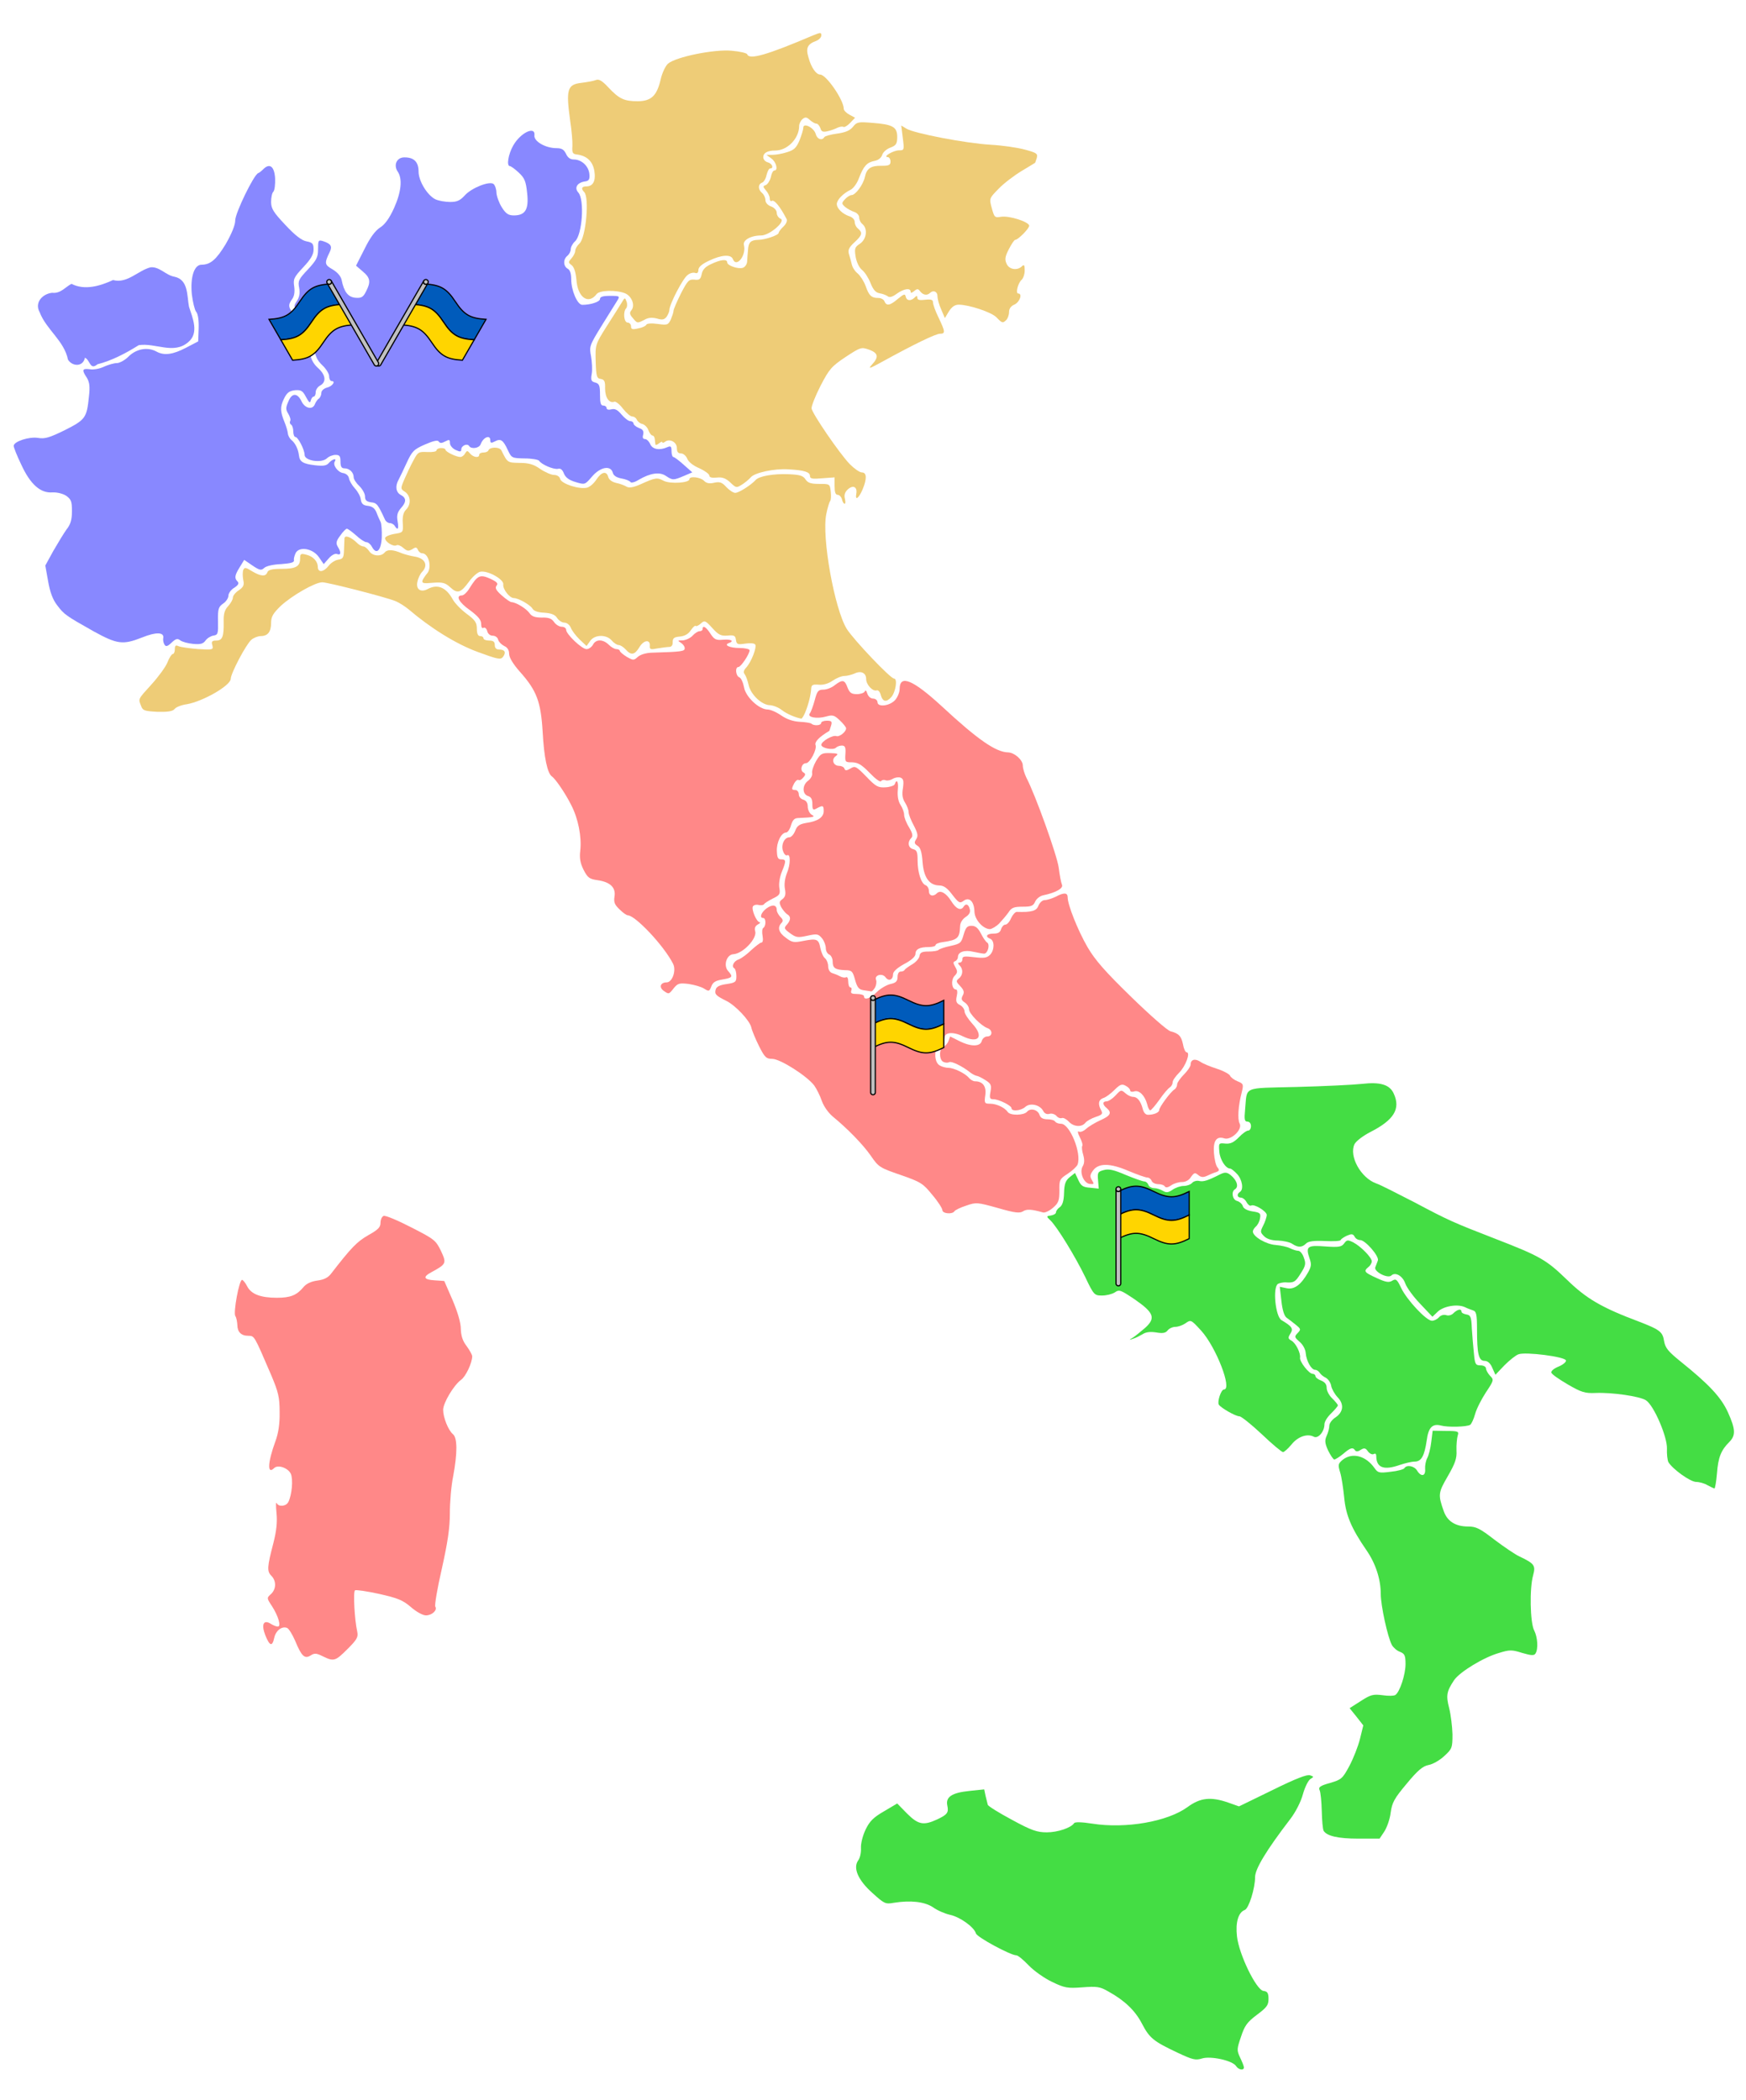
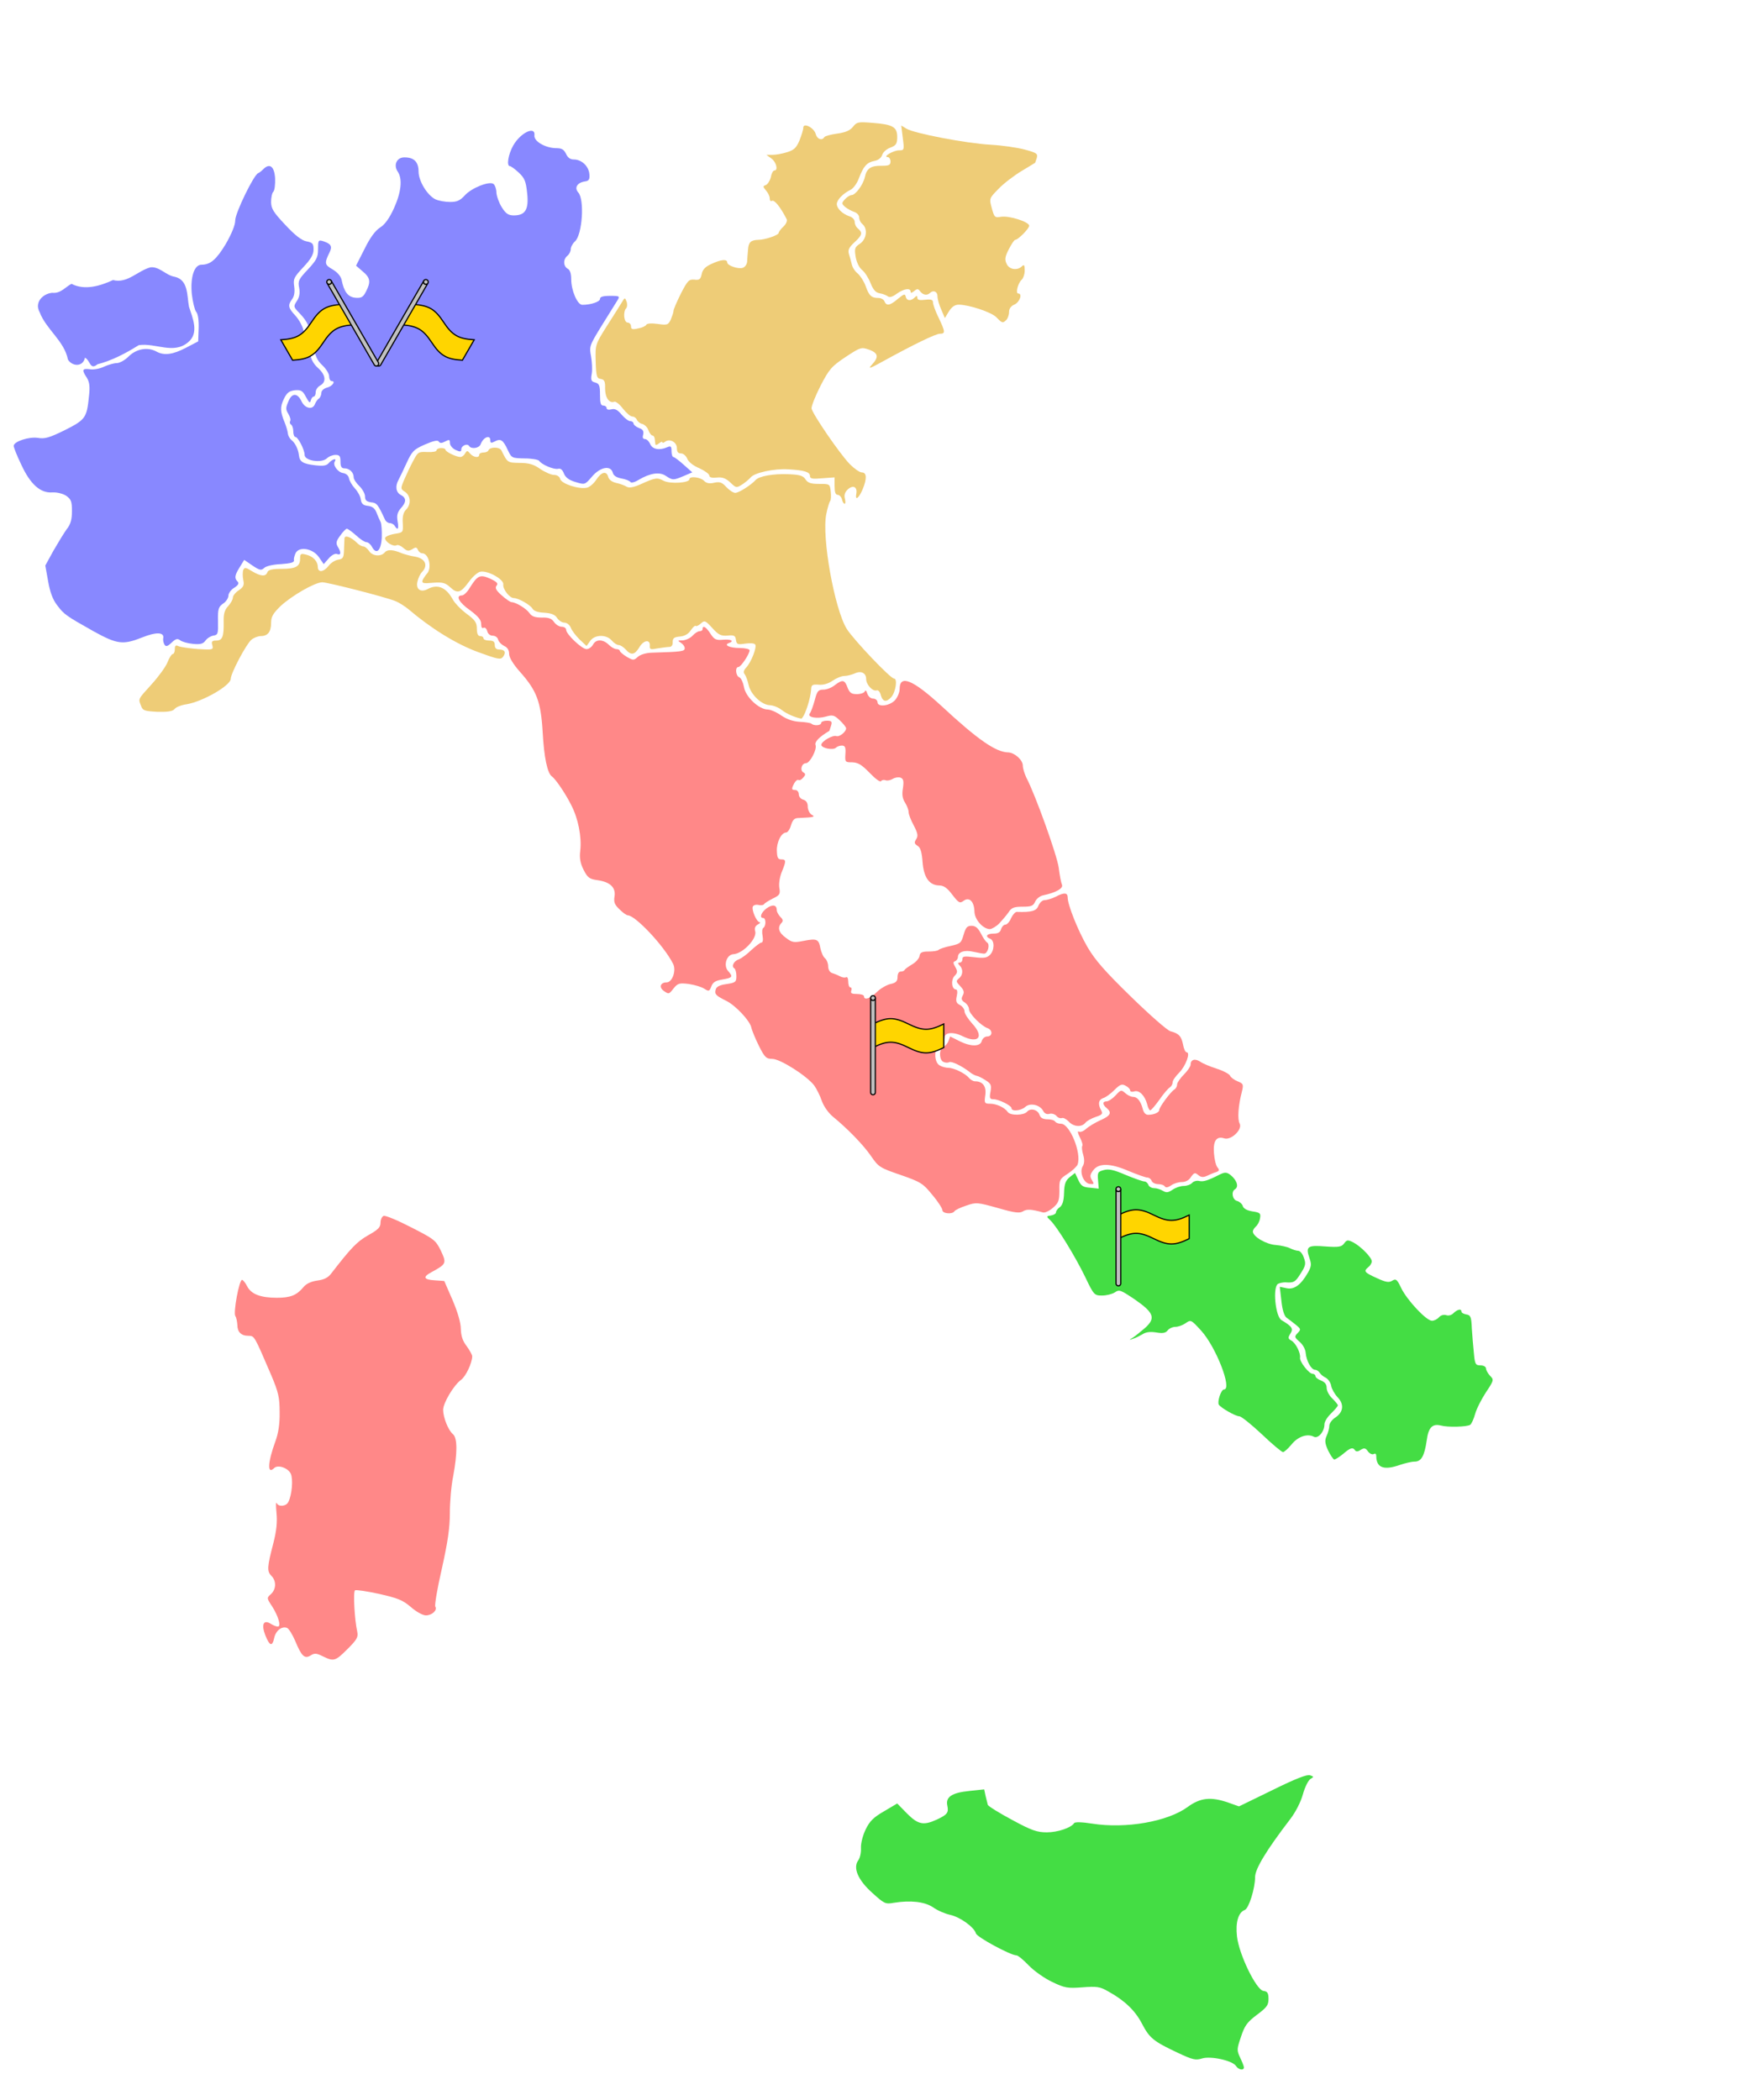
<svg xmlns="http://www.w3.org/2000/svg" xmlns:xlink="http://www.w3.org/1999/xlink" version="1.0" height="890" width="740">
  <g transform="translate(0,-100)">
    <g id="emb_roma" fill="#f88">
      <path transform="matrix(0.948,0,0,0.948,-83.881,51.959)" d="  m 389.7,492.5 c 1.8,-2.2 2.5,-2.4 6.7,-1.9 2.6,0.4 5.7,1.3 6.9,2.1 2.1,1.3 2.3,1.3 3.2,-1 0.7,-1.9 1.9,-2.6   5,-3.1 4.5,-0.8 4.8,-1.2 2.5,-3.8 -2.2,-2.4 -0.7,-7.3 2.3,-7.5 4.3,-0.2 10.8,-7.1 9.8,-10.3 -0.4,-1.3   0,-2.3 1.2,-3 1,-0.5 1.3,-1 0.8,-1 -1.4,-0.1 -3.8,-5.8 -3,-7.1 0.4,-0.6 1.5,-0.9 2.6,-0.6 1,0.2 2.1,0.1   2.4,-0.4 0.3,-0.5 2.1,-1.6 3.9,-2.5 3.1,-1.5 3.4,-2 2.9,-4.8 -0.3,-1.9 0.2,-4.9 1.1,-7.1 2,-4.9 2,-5.6   -0.3,-5.6 -1.4,0 -1.8,-0.8 -1.9,-3.7 -0.2,-3.9 2,-8.3 4.1,-8.3 0.7,0 1.7,-1.4 2.2,-3.2 0.8,-2.5 1.5,-3.3   3.5,-3.3 6.8,-0.3 7.6,-0.5 5.7,-1.5 -0.9,-0.6 -1.7,-2.2 -1.7,-3.6 0,-1.7 -0.7,-2.7 -2,-3.1 -1.1,-0.3   -2,-1.3 -2,-2.4 0,-1 -0.7,-1.9 -1.5,-1.9 -1.8,0 -1.9,-0.4 -0.5,-3.1 0.6,-1 1.4,-1.7 1.9,-1.4 0.5,0.3   1.4,-0.2 2.1,-1.1 1.1,-1.2 1.1,-1.7 0,-2.3 -1.6,-1 -0.7,-4.1 1.2,-4.1 1.8,0 5,-6.2 4.3,-8.1 -0.6,-1.4   1.8,-3.8 6.1,-6.3 0.1,0 0.4,-1.1 0.8,-2.3 0.6,-1.9 0.3,-2.3 -1.9,-2.3 -1.4,0 -2.5,0.5 -2.5,1 0,1.2 -3.3,1.4   -4.4,0.3 -0.4,-0.3 -2.7,-0.7 -5.2,-0.8 -3,-0.2 -5.7,-1.1 -8.2,-2.8 -2.1,-1.5 -4.9,-2.7 -6.1,-2.7 -3.9,0   -9.9,-5.7 -10.6,-10 -0.4,-2.1 -1.3,-4.1 -2.1,-4.4 -1.6,-0.6 -2,-4.6 -0.4,-4.6 1.1,0 5,-5.8 5,-7.5 0,-0.5   -2,-1 -4.4,-1 -4.4,0 -7.3,-1.3 -4.9,-2.2 2.6,-0.9 1.1,-1.8 -2.5,-1.5 -3.2,0.3 -4,-0.1 -5.7,-2.7 -2,-3.1   -3.5,-3.9 -3.5,-2.1 0,0.6 -0.6,1 -1.4,1 -0.7,0 -2.1,0.9 -3.1,2 -1,1.1 -3,2 -4.4,2.1 -2.3,0 -2.4,0.1 -0.9,1   1,0.6 1.8,1.7 1.8,2.5 0,1.4 -1.2,1.6 -14.8,2 -2.5,0.1 -5,0.8 -6.2,1.9 -1.8,1.6 -2,1.6 -5,-0.1 -1.6,-1   -3,-2.2 -3,-2.6 0,-0.4 -0.7,-0.8 -1.5,-0.8 -0.9,0 -2.4,-0.9 -3.5,-2 -2.6,-2.5 -5.7,-2.5 -7,0 -0.6,1.1   -1.9,2 -2.9,2 -2.1,0 -9.1,-6.7 -9.1,-8.6 0,-0.8 -0.9,-1.4 -2,-1.4 -1,0 -2.6,-0.9 -3.4,-2.1 -1.1,-1.6   -2.5,-2.1 -5.5,-2 -3,0 -4.5,-0.5 -5.5,-2 -1.5,-2.1 -6,-4.8 -8,-4.9 -0.6,0 -2.6,-1.4 -4.5,-3.1 -2.5,-2.2   -3,-3.3 -2.2,-4.3 0.8,-1 0.1,-1.7 -2.9,-3.1 -4.5,-2 -5.6,-1.5 -9.1,4.1 -1.1,1.9 -2.7,3.4 -3.5,3.4 -3,0   -1.3,3.2 3.6,6.6 3.6,2.7 5,4.3 5,6.1 0,1.5 0.4,2.2 1,1.8 0.6,-0.4 1.4,0.3 1.7,1.4 0.3,1.3 1.3,2.1 2.5,2.1   1.1,0 2.2,0.8 2.4,1.8 0.3,1 1.5,2.2 2.7,2.8 1.4,0.6 2.2,1.8 2.2,3.5 0,1.6 1.7,4.5 4.8,8 7.5,8.4 9.4,13.3   10.2,27.1 0.6,11.1 2.1,18.3 4.1,19.7 1.7,1.2 6.1,7.7 8.6,12.7 3.2,6.1 4.8,14.4 4.1,20.5 -0.4,3.4 0,5.6   1.5,8.6 1.8,3.5 2.6,4.1 6.2,4.6 5.7,0.8 8.3,3.3 7.6,7.4 -0.4,2.5 0.1,3.6 2.3,5.7 1.5,1.5 3.1,2.6 3.6,2.6   3.4,0 16.3,13.7 20.3,21.7 1.5,2.9 -0.3,8.3 -2.9,8.3 -2.7,0 -3.5,2.1 -1.4,3.7 2.4,1.7 2.4,1.7 4.6,-1.1 z" />
      <path d="  m 423.5,491.4 c 1.3,-1.4 3.1,-3.5 4,-4.8 1.2,-1.9 2.3,-2.3 5.9,-2.3 3.6,0 4.5,-0.3 5.3,-2.1 0.5,-1.2   2,-2.4 3.3,-2.7 5.7,-1.2 8.7,-3 8.1,-4.5 -0.4,-0.9 -1,-4.1 -1.4,-7.3 -0.7,-5.2 -9.9,-30.9 -13.7,-38.1   -0.8,-1.7 -1.5,-3.9 -1.5,-5.1 0,-2.4 -3.5,-5.5 -6.2,-5.6 -5.2,-0.1 -12.8,-5.3 -28.2,-19.6 -12.3,-11.3   -17.8,-13.5 -17.8,-7.3 0,1.4 -0.9,3.6 -2,4.8 -2.4,2.5 -7.4,3 -7.4,0.8 0,-0.8 -0.9,-1.5 -1.8,-1.5 -1.1,0   -2.1,-0.9 -2.5,-2.1 -0.4,-1.3 -0.8,-1.7 -1.1,-0.9 -0.3,0.6 -1.8,1.1 -3.3,1.1 -2.3,0 -3.1,-0.5 -4,-2.8   -1.2,-3.3 -2.1,-3.5 -5.4,-1 -1.3,1.1 -3.5,1.9 -4.8,1.9 -2.2,0 -2.7,0.6 -3.7,4.5 -0.7,2.5 -1.6,5 -2.1,5.6   -1.2,1.6 3,2.4 6.9,1.3 2.8,-0.8 3.5,-0.6 5.8,1.6 1.5,1.4 2.7,2.9 2.7,3.4 0,1.5 -2.8,3.7 -4.1,3.3 -1.5,-0.6   -6.4,2.2 -6.4,3.7 0,1.4 5,2.4 6.2,1.2 0.5,-0.5 1.6,-0.9 2.5,-0.9 1.4,0 1.7,0.8 1.5,3.6 -0.2,3.4 -0.1,3.5   2.9,3.5 2.5,0.1 4,1 7.4,4.5 2.3,2.4 4.4,4 4.8,3.5 0.3,-0.5 1.2,-0.7 1.9,-0.4 0.8,0.3 2.1,0 3.1,-0.6 1,-0.6   2.4,-0.8 3.3,-0.5 1.2,0.5 1.4,1.4 1,4.4 -0.5,2.8 -0.2,4.5 0.9,6.2 0.8,1.3 1.5,3.1 1.5,4 0,1 1,3.5 2.2,5.7   1.7,3.3 1.9,4.4 1,5.8 -0.9,1.4 -0.8,1.9 0.6,2.8 1.2,0.7 1.8,2.6 2.1,6.8 0.5,6.6 2.8,9.9 7.1,10 1.9,0   3.4,1.1 5.5,3.9 2.7,3.5 3.2,3.8 4.8,2.6 2.4,-1.8 4.5,0.3 4.6,4.6 0.1,3.4 3.6,7.3 6.5,7.4 0.8,0 2.7,-1.1 4,-2.4 z" />
      <path d="  m 404.5,613.4 c 0.3,-0.5 2.5,-1.6 5,-2.4 4.3,-1.5 4.7,-1.4 13.4,1 7.2,2.1 9.3,2.3 10.7,1.4 1.6,-1 3.5,-0.9   8.5,0.5 0.8,0.2 2.7,-0.7 4.2,-2 2.3,-2 2.7,-3 2.7,-7.2 -0.1,-4.6 0.1,-5 3.5,-7.2 2,-1.3 3.9,-3.1 4.2,-3.9   1.8,-4.8 -3.3,-17.3 -7,-17.3 -1.1,0 -2.1,-0.4 -2.5,-0.9 -0.3,-0.6 -1.8,-1 -3.3,-1 -1.8,0 -2.9,-0.6 -3.3,-1.8   -0.7,-2.3 -3.9,-3.1 -5.3,-1.4 -1.4,1.6 -7.1,1.7 -8.2,0.1 -1.2,-1.8 -4.7,-3.5 -7.5,-3.5 -2.3,0 -2.5,-0.2   -2,-3.7 0.5,-3.7 -1.1,-5.8 -4.4,-5.8 -0.7,0 -1.8,-0.6 -2.5,-1.4 -1.5,-1.9 -6.4,-4.3 -8.7,-4.3 -1,0 -2.7,-0.4   -3.7,-1 -2.6,-1.4 -2.5,-7.6 0.1,-9.2 1,-0.7 1.9,-1.8 1.9,-2.5 0,-2.4 3.7,-2.7 7.7,-0.7 6.8,3.3 9.2,0.2   4.1,-5.3 -1.8,-2 -3.3,-4.3 -3.3,-5.2 0,-0.9 -0.8,-2.1 -1.9,-2.7 -1.6,-0.8 -1.9,-1.6 -1.4,-3.8 0.4,-1.7   0.2,-2.8 -0.3,-2.8 -1.8,0 -2.3,-3.9 -0.7,-5.7 1.4,-1.4 1.4,-2 0.4,-3.8 -1,-1.7 -1,-2.2 -0.1,-2.5 0.7,-0.3   1.2,-1.1 1.2,-1.8 0,-2.1 2.8,-3.1 6.5,-2.2 1.9,0.4 4,0.8 4.6,0.8 1.5,0 2.6,-3.8 1.3,-4.7 -0.6,-0.3 -1.8,-2.1   -2.7,-3.9 -1.2,-2.3 -2.3,-3.2 -3.9,-3.2 -1.9,0 -2.5,0.7 -3.4,3.8 -1,3.5 -1.4,3.8 -5.4,4.7 -2.5,0.5 -4.8,1.3   -5.2,1.7 -0.3,0.4 -2.3,0.7 -4.2,0.7 -2.9,0 -3.7,0.4 -3.9,2 -0.2,1 -1.6,2.6 -3.2,3.5 -1.5,0.9 -2.9,1.9   -3.1,2.3 -0.2,0.4 -0.9,0.7 -1.7,0.7 -0.8,0 -1.3,1 -1.3,2.3 0,1.8 -0.7,2.5 -3.1,3 -1.6,0.4 -4.2,1.9 -5.7,3.4   -2.7,2.7 -5.4,3.6 -5.4,1.8 0,-0.6 -1.4,-1 -3,-1 -2.2,0 -2.8,-0.3 -2.4,-1.4 0.3,-0.8 0.1,-1.4 -0.4,-1.4   -0.5,0 -0.9,-1.1 -0.9,-2.5 0,-1.3 -0.4,-2.1 -0.9,-1.8 -0.5,0.3 -1.7,0.1 -2.6,-0.4 -0.9,-0.5 -2.4,-1.1   -3.4,-1.4 -0.9,-0.3 -1.6,-1.5 -1.6,-2.8 0,-1.3 -0.6,-2.8 -1.3,-3.4 -0.8,-0.6 -1.6,-2.5 -2,-4.3 -0.7,-3.9   -1.5,-4.2 -7.2,-3.1 -4,0.8 -4.8,0.7 -7.4,-1.3 -3.1,-2.2 -3.7,-4.4 -1.9,-6.3 0.8,-0.8 0.7,-1.5 -0.5,-2.6   -0.8,-0.9 -1.5,-2.1 -1.5,-2.9 0,-2.2 -1.8,-2.5 -4.3,-0.7 -2.3,1.7 -3.2,4.1 -1.4,4.1 1.2,0 1.2,3.5 0,4.2   -0.5,0.3 -0.6,1.8 -0.3,3.4 0.3,1.7 0.1,2.8 -0.5,2.8 -0.5,0 -2.4,1.5 -4.3,3.2 -1.8,1.8 -4.2,3.5 -5.2,3.9   -2.1,0.6 -3.4,3 -2,3.8 0.5,0.3 0.9,1.8 0.9,3.3 0,2.5 -0.3,2.8 -4.2,3.4 -2.9,0.4 -4.3,1.1 -4.6,2.4 -0.5,1.9   0.1,2.5 4.5,4.7 3.9,1.9 9.9,8.3 10.6,11.2 0.3,1.4 1.8,5 3.3,8 2.4,4.8 3.1,5.4 5.6,5.4 3.4,0 14.8,7.3   17.8,11.3 1,1.4 2.5,4.4 3.2,6.5 0.8,2.3 2.8,5.1 4.6,6.6 6.1,5 12.8,11.8 16.2,16.7 3.2,4.7 3.8,5.1 12.6,8.1   8.6,3 9.5,3.6 13.4,8.4 2.4,2.8 4.3,5.8 4.3,6.5 0,1.5 4.2,1.9 5.1,0.5 z" />
-       <path d="  m 370.9,518.5 c 0.5,-1 0.7,-2.4 0.4,-3.2 -0.8,-2 2.6,-3 4,-1.1 1.4,1.9 3.2,1.1 3.2,-1.3 0,-1.1 1.8,-2.7   4.7,-4.3 3.1,-1.6 4.8,-3.2 4.8,-4.3 0,-2 1.8,-2.9 5.7,-2.9 1.6,0 2.8,-0.4 2.8,-0.8 0,-0.5 1.4,-1.1 3.1,-1.3   6.3,-0.9 7.1,-1.7 7.3,-6.6 0,-1.5 0.9,-3 2.3,-4 1.6,-1 2.2,-2.1 1.8,-3.4 -0.5,-2.1 -1.7,-2.5 -2.6,-1   -1.2,1.9 -3.2,0.9 -5.2,-2.3 -2.2,-3.5 -4.6,-4.9 -6.1,-3.4 -1.6,1.6 -3.4,1.1 -3.4,-0.9 0,-1.1 -0.6,-2.2   -1.4,-2.5 -1.9,-0.7 -3.4,-5.5 -3.4,-10.5 0,-3.5 -0.3,-4.4 -1.9,-4.8 -2.1,-0.5 -2.5,-3 -0.8,-4.7 0.8,-0.8   0.6,-2 -0.9,-4.5 -1.2,-1.9 -2.1,-4.3 -2.1,-5.3 0,-1.1 -0.7,-3 -1.5,-4.2 -1,-1.5 -1.4,-3.7 -1.2,-6.2 0.4,-3.5   -0.4,-5.2 -1.3,-2.6 -0.2,0.6 -2,1.2 -3.9,1.3 -3.1,0.2 -4.1,-0.3 -8.1,-4.5 -4.3,-4.4 -4.8,-4.7 -6.7,-3.5   -1.7,1 -2.3,1 -2.6,0.1 -0.2,-0.7 -1.3,-1.2 -2.3,-1.2 -2.4,0 -3.4,-2.7 -1.4,-4.1 1.3,-1 0.9,-1.2 -2.3,-1.3   -3.6,-0.1 -4.1,0.2 -6,3.3 -1.1,1.9 -1.9,4.3 -1.7,5.2 0.2,1 -0.6,2.4 -1.7,3.2 -2.5,1.8 -2.6,5.7 0,6.5   1.3,0.4 1.8,1.4 1.8,3.4 0,2.5 0.3,2.7 1.9,1.8 2.6,-1.4 2.9,-1.2 2.9,1.2 0,2.6 -2.5,4.3 -7.4,5 -2.9,0.5   -3.9,1.2 -4.7,3.4 -0.6,1.5 -1.7,2.7 -2.5,2.7 -2.1,0 -3.6,3.3 -2.6,5.9 0.4,1.2 1.2,2 1.7,1.7 1.5,-0.8   1.5,3.9 -0.1,7.6 -0.9,2.3 -1.2,4.9 -0.8,6.8 0.4,2.2 0.1,3.3 -1.1,4.2 -1.4,1 -1.4,1.5 -0.5,3.4 0.7,1.2   1.8,2.5 2.5,3 1.7,0.9 1.6,2.5 -0.1,4.4 -1.3,1.4 -1.2,1.8 1.3,3.6 2.6,1.9 3.3,2 7.4,1.1 4.1,-0.9 4.6,-0.8   6.2,1.1 0.9,1.1 1.6,3 1.6,4.2 0,1.2 0.7,2.4 1.5,2.7 0.7,0.3 1.4,1.6 1.4,2.9 0,2.8 1,3.5 5.2,3.7 2.9,0   3.3,0.4 4.3,4.1 0.9,3.2 1.6,4.1 3.6,4.4 1.4,0.2 2.8,0.4 3.2,0.5 0.4,0.1 1.1,-0.7 1.7,-1.7 z" />
      <path d="  m 460,575.9 c 0.6,-0.8 2.6,-1.9 4.4,-2.5 2.7,-0.9 3.1,-1.3 2.3,-2.8 -1.5,-2.7 -1.1,-4.5 0.9,-5.2 1.1,-0.3   3.2,-1.9 4.7,-3.4 2.4,-2.4 3.2,-2.7 4.8,-1.8 1,0.5 1.9,1.4 1.9,2 0,0.5 0.8,0.7 1.7,0.4 2.1,-0.7 4.5,1.7   5.5,5.4 0.3,1.4 0.9,2.6 1.3,2.6 0.4,0 2.1,-2 3.9,-4.5 1.7,-2.5 3.7,-4.8 4.4,-5.2 0.7,-0.5 1.2,-1.4 1.2,-2.2   0,-0.8 1.3,-2.6 2.8,-4.1 2.7,-2.7 4.9,-8.6 3.1,-8.6 -0.5,0 -1.2,-1.5 -1.5,-3.3 -0.7,-3.5 -1.8,-4.7 -5.3,-5.6   -1.3,-0.3 -8.8,-6.9 -16.7,-14.6 -11,-10.7 -15.3,-15.6 -18.5,-21.1 -4.1,-7.1 -8.4,-17.9 -8.4,-21.1 0,-2   -1.6,-2.1 -5.1,-0.2 -1.5,0.7 -3.6,1.4 -4.6,1.4 -1,0 -2.1,1 -2.7,2.4 -0.8,2.2 -2.8,2.8 -9.2,2.6 -0.6,0   -1.7,1.2 -2.4,2.7 -0.6,1.5 -1.7,2.7 -2.4,2.7 -0.7,0 -1.5,0.9 -1.8,1.9 -0.4,1.4 -1.3,1.9 -3.2,1.9 -3,0   -3.7,1.3 -1.4,2.2 1.9,0.8 1.8,4.9 -0.1,6.8 -1.3,1.3 -2.6,1.5 -6.7,1 -4.2,-0.5 -5,-0.4 -5,0.8 0,0.9 -0.5,1.5   -1.2,1.5 -0.8,0 -0.8,0.3 0,1.2 1.6,1.5 1.5,4.1 -0.3,5.5 -1.3,1.1 -1.2,1.4 0.6,3.3 1.6,1.7 1.8,2.6 1,4   -0.7,1.4 -0.5,2 0.9,2.9 1,0.7 1.8,1.9 1.8,2.9 0,1.8 5.2,7.1 7.9,8 2.2,0.8 2.1,3.5 -0.2,3.5 -1,0 -2,0.9   -2.3,1.9 -0.6,2.5 -4.7,2.5 -9.6,0 l -3.8,-1.9 -0.7,1.9 c -0.4,1.1 -1.4,2.2 -2.2,2.5 -1.9,0.8 -1.8,5.7   0.1,6.4 0.8,0.4 1.9,0.4 2.4,0.1 0.9,-0.6 5.7,1.8 8.7,4.2 1,0.8 2.3,1.5 3,1.6 0.7,0.1 2.4,1 3.8,1.9 2.2,1.4   2.5,2.1 2,4.8 -0.5,2.7 -0.3,3.2 1.2,3.2 2.3,0 7.7,2.7 7.7,3.8 0,1.5 4,1.1 5.8,-0.5 2,-1.9 6.2,-1 7.6,1.6   0.6,1.2 1.6,1.6 2.7,1.3 0.9,-0.3 2.2,0.1 2.9,0.8 0.6,0.8 1.6,1.2 2.3,1 0.6,-0.3 1.9,0.4 2.9,1.4 2,2.3 5.5,2.6 7.1,0.6 z" />
      <path d="  m 500.9,601 c 1.6,0 3.1,-0.8 3.9,-2.2 1.3,-1.8 1.7,-1.9 3,-0.8 1.2,1 2.1,1.1 3.7,0.4 1.2,-0.6 2.9,-1.3   3.9,-1.6 1.4,-0.5 1.5,-0.9 0.6,-2 -0.7,-0.8 -1.3,-3.5 -1.5,-6.1 -0.4,-5.2 1.1,-7.3 4.4,-6.2 2.9,0.9 7.8,-3.8   6.5,-6.3 -1,-1.8 -0.6,-7.6 0.9,-13.3 0.8,-3.3 0.7,-3.6 -1.8,-4.6 -1.5,-0.6 -2.9,-1.7 -3.2,-2.4 -0.2,-0.6   -2.7,-2 -5.5,-2.9 -2.8,-0.9 -6,-2.2 -7.1,-3 -2.3,-1.5 -4.1,-0.9 -4.1,1.3 0,0.7 -1.3,2.6 -2.8,4.1 -1.6,1.6   -2.9,3.5 -2.9,4.2 0,0.8 -0.5,1.8 -1.2,2.2 -1.6,1 -6.4,7.5 -6.4,8.7 0,1 -2.2,2 -4.7,2 -1.1,0 -1.9,-0.9   -2.3,-2.6 -0.9,-3.3 -2.3,-5 -4.1,-5 -0.9,0 -2.3,-0.7 -3.3,-1.6 -1.7,-1.5 -1.9,-1.4 -4.1,1 -1.3,1.4 -3,2.5   -3.8,2.5 -1.8,0 -1.8,1.4 0.1,2.9 2.2,1.9 1.6,3.2 -2.7,5.1 -2.2,1 -4.9,2.6 -6,3.6 -1.2,1.1 -2.6,1.6 -3.2,1.2   -0.6,-0.3 -0.4,0.7 0.4,2.3 0.9,1.7 1.4,3.4 1.1,3.8 -0.3,0.4 -0.1,2.2 0.4,3.8 0.6,2.1 0.5,3.6 -0.2,4.8   -1.5,2.4 0.3,7.1 2.9,7.5 1.9,0.2 2,0.1 1,-1.6 -0.9,-1.5 -0.9,-2.2 0.4,-4 2.3,-3.3 7.2,-3.3 15.1,0.1 3.6,1.5   7.2,2.8 8,2.8 0.7,0 1.5,0.6 1.8,1.4 0.3,0.8 1.6,1.4 2.8,1.4 1.2,0 2.5,0.4 2.8,1 0.4,0.6 1.4,0.4 2.7,-0.5   1.1,-0.8 3.1,-1.4 4.5,-1.4 z" />
      <path transform="matrix(0.948,0,0,0.948,-83.881,51.959)" d="  m 243.8,788 c 4.3,-4.3 4.9,-5.4 4.4,-7.8 -1.2,-5.2 -1.9,-18 -1,-18.5 0.5,-0.3 5.3,0.4 10.8,1.6 8.4,1.9   10.6,2.8 14.2,5.9 2.4,2.1 5.3,3.7 6.7,3.7 2.7,0 5.2,-2.3 4.2,-3.9 -0.4,-0.6 0.9,-8.2 2.9,-16.9 2.6,-11.7   3.6,-18.2 3.6,-24.8 0,-4.9 0.6,-12.4 1.5,-16.7 1.9,-10.3 1.9,-17 -0.1,-18.7 -2.1,-1.7 -4.4,-7.5 -4.4,-10.9   0,-3.1 4.8,-11.1 8,-13.4 2.1,-1.5 4.9,-7.4 5,-10.5 0,-0.7 -1.2,-2.8 -2.5,-4.6 -1.8,-2.3 -2.5,-4.6 -2.6,-7.7   0,-2.7 -1.4,-7.5 -3.7,-12.9 l -3.7,-8.5 -4.3,-0.3 c -4.9,-0.3 -5.4,-1.5 -1.5,-3.6 6.8,-3.7 6.9,-4 4.3,-9.6   -2.3,-4.7 -2.9,-5.2 -13.3,-10.5 -6,-3.1 -11.5,-5.4 -12.3,-5.1 -0.8,0.3 -1.4,1.7 -1.4,3.1 0,2 -1.1,3.1   -5.6,5.6 -5,2.9 -7.5,5.5 -16.4,17 -1.4,1.9 -3.2,2.8 -6.2,3.2 -2.9,0.4 -5,1.4 -6.3,3 -3,3.6 -5.8,4.7 -11.8,4.7   -7.3,0 -11.5,-1.6 -13.3,-5.1 -0.8,-1.6 -1.9,-2.9 -2.3,-2.9 -1.3,0 -4,14.7 -3,16.2 0.5,0.7 0.8,2.5 0.9,3.9   0,3.2 1.7,4.9 4.9,4.9 2.8,0.1 2.5,-0.4 10.2,17.5 3.3,7.8 3.8,10.1 3.8,16.7 0.1,5.3 -0.6,9.5 -1.9,13 -3.5,9.6   -3.7,15.1 -0.5,11.9 1.7,-1.6 6.2,0 7.4,2.6 1.1,2.5 0.5,9.4 -1.1,12.6 -1,2 -4.4,2.3 -5.2,0.5 -0.4,-0.7   -0.4,1.3 -0.1,4.4 0.4,4.1 0,8 -1.4,13.5 -2.8,10.7 -2.9,12.6 -0.9,14.6 2.3,2.3 2.2,6 -0.2,8.2 -1.9,1.7   -1.9,1.8 0.5,5.4 2.8,4.4 4.2,9.1 2.6,9.1 -0.7,0 -2,-0.5 -3.1,-1.2 -3.3,-2.1 -4.4,0.2 -2.5,5.1 2,4.9 3.1,5.2   4,1.1 0.7,-3.2 3.4,-5.3 5.7,-4.4 0.8,0.3 2.4,2.9 3.7,5.9 2.8,6.8 4.2,8.1 6.9,6.4 1.7,-1.1 2.6,-1 5.4,0.4   4.9,2.4 5.6,2.2 11,-3.2 z" />
    </g>
    <g id="emb_napoli" fill="#4d4">
      <path transform="matrix(0.948,0,0,0.948,-83.881,51.959)" d="  m 665.8,696.6 c 2.8,-3.6 7.1,-5.1 10,-3.6 1.9,1.1 4.8,-2.2 4.8,-5.5 0,-1.2 1.3,-3.3 3,-4.9 1.6,-1.6 3,-3.2   3,-3.6 0,-0.4 -1.2,-1.8 -2.5,-3.1 -1.4,-1.3 -2.5,-3.4 -2.5,-4.7 0,-1.6 -0.8,-2.6 -2.5,-3.3 -1.4,-0.5   -2.5,-1.4 -2.5,-1.9 0,-0.6 -0.6,-1.1 -1.3,-1.1 -1.6,0 -5.9,-5.5 -5.6,-7.2 0.3,-2.1 -1.9,-6.5 -3.8,-7.6   -1.6,-0.9 -1.7,-1.3 -0.5,-3.2 1.4,-2.2 0.7,-3.2 -4,-6 -2.7,-1.6 -4,-14.6 -1.6,-16.2 0.7,-0.4 2.2,-0.7   3.3,-0.7 3.8,0.3 4.5,-0.1 6.9,-4 2.2,-3.4 2.4,-4.4 1.4,-7 -0.5,-1.7 -1.7,-3.1 -2.5,-3.1 -0.8,0 -2.4,-0.5   -3.6,-1.1 -1.1,-0.6 -4.1,-1.3 -6.5,-1.5 -4.3,-0.3 -10.1,-3.7 -10.2,-6 0,-0.6 0.6,-1.6 1.4,-2.3 0.7,-0.6   1.6,-2.2 1.8,-3.6 0.4,-2.2 0.1,-2.6 -3.3,-3.1 -2.5,-0.4 -4.1,-1.3 -4.4,-2.4 -0.3,-1 -1.5,-2 -2.6,-2.3   -2,-0.5 -2.7,-4.1 -0.9,-5.2 1.6,-1 1.1,-3.3 -1,-5.5 -2.3,-2.2 -3.2,-2.4 -5.8,-1.1 -5.3,2.7 -7.3,3.3 -9.1,2.9   -1.1,-0.3 -2.6,0.1 -3.2,0.8 -0.7,0.8 -2.4,1.4 -3.8,1.4 -1.5,0 -3.7,0.8 -5,1.7 -1.9,1.3 -2.8,1.4 -4.3,0.5   -1,-0.6 -2.7,-1.2 -3.8,-1.2 -1.2,0 -2.4,-0.6 -2.7,-1.5 -0.3,-0.8 -1.1,-1.5 -1.8,-1.5 -0.7,0 -4.4,-1.3   -8.3,-2.9 -5.3,-2.3 -7.6,-2.8 -9.8,-2.2 -2.7,0.7 -2.9,1.1 -2.6,4.5 l 0.3,3.8 -3.8,-0.4 c -3.2,-0.2 -4.1,-0.8 -5.3,-3.4   l -1.5,-3.2 -2.4,1.9 c -1.8,1.5 -2.4,3 -2.5,7 -0.1,3.6 -0.7,5.5 -1.9,6.4 -1,0.7 -1.7,1.7 -1.7,2.3 0,0.6   -1,1.2 -2.2,1.4 -2.2,0.3 -2.2,0.4 -0.3,2.2 3,2.9 11.1,16.1 15.6,25.4 3.8,8 4.1,8.2 7.5,8.2 1.9,0 4.4,-0.6   5.7,-1.4 2,-1.4 2.6,-1.1 9,3.2 8.5,5.9 9.4,8.3 4.5,12.7 -1.9,1.6 -4.3,3.6 -5.4,4.3 -1.9,1.1 -1.9,1.2   0.1,0.5 1.1,-0.3 3,-1.3 4.2,-2 1.5,-1 3.5,-1.2 6.1,-0.8 2.8,0.5 4.2,0.3 5.1,-0.9 0.7,-0.9 2.3,-1.6 3.5,-1.6   1.2,0 3.2,-0.7 4.5,-1.6 2.4,-1.7 2.5,-1.6 7,3.3 6.7,7.4 14,26.3 10.2,26.3 -1.3,0 -3.1,5.5 -2.3,6.8 1,1.5   7.5,5.2 9.2,5.2 0.8,0 5.3,3.6 10,8 4.6,4.4 8.9,8 9.5,8 0.5,0 2.2,-1.5 3.7,-3.3 z" />
      <path d="  m 593.3,720.9 c 2.1,-0.7 4.9,-1.4 6.2,-1.4 2.9,0 4.2,-2.3 5.2,-9.1 0.7,-5.4 2.4,-7.1 6,-6.2 2.9,0.8 10.9,0.6   12.4,-0.3 0.5,-0.3 1.5,-2.4 2.1,-4.6 0.6,-2.2 2.7,-6.3 4.6,-9.2 3.4,-5.1 3.4,-5.3 1.7,-7 -0.9,-1 -1.7,-2.4   -1.7,-3.1 0,-0.7 -1,-1.3 -2.3,-1.3 -2.1,0 -2.4,-0.5 -2.8,-4.9 -0.3,-2.8 -0.7,-7.6 -0.9,-10.7 -0.2,-5   -0.5,-5.7 -2.4,-6 -1.1,-0.2 -2,-0.7 -2,-1.2 0,-1.3 -1.6,-1 -3.3,0.6 -0.8,0.9 -2.2,1.3 -3.2,0.9 -1.1,-0.3   -2.3,0.1 -3,0.9 -0.7,0.8 -2,1.5 -3,1.5 -2.4,0 -10.7,-8.9 -13.1,-14 -1.7,-3.6 -2.2,-3.9 -3.7,-3 -1.4,0.9   -2.7,0.7 -6.6,-1.1 -5.3,-2.4 -5.7,-2.9 -3.5,-4.7 0.8,-0.6 1.4,-1.7 1.4,-2.4 0,-1.6 -4.6,-6.3 -7.8,-8   -2.4,-1.2 -2.8,-1.1 -3.9,0.4 -1.1,1.5 -2.2,1.7 -8,1.3 -7.6,-0.6 -8.4,0 -6.7,5 0.9,2.5 0.8,3.5 -0.6,6   -3,5.3 -5.9,7.4 -9.1,6.7 l -2.9,-0.6 0.7,6 c 0.4,3.8 1.2,6.4 2.2,7.1 0.8,0.6 2.6,1.9 3.9,3 2.2,1.8 2.2,2   0.8,3.5 -1.5,1.5 -1.4,1.8 0.8,3.7 1.4,1.2 2.5,3.2 2.6,4.8 0.3,3.4 2.4,7.1 4,7.1 0.7,0 1.5,0.6 1.9,1.2   0.4,0.7 1.6,1.7 2.7,2.2 1,0.6 2,2.1 2.2,3.4 0.2,1.2 1.4,3.4 2.7,4.8 2.9,3 2.5,6.4 -1.1,8.7 -1.3,0.9 -2.4,2.4   -2.4,3.4 0,1 -0.5,2.9 -1.1,4.2 -0.9,2 -0.8,3.2 0.6,6.3 1,2 2.2,3.8 2.6,3.8 0.5,0 2.2,-1.1 3.8,-2.4 3,-2.6   4.1,-2.9 5,-1.5 0.4,0.6 1.3,0.6 2.4,-0.2 1.5,-0.9 2.1,-0.8 3.1,0.7 0.8,1 1.8,1.4 2.4,1.1 0.7,-0.4 1.1,-0.1   1.1,0.8 0,5 3.2,6.2 10,3.8 z" />
-       <path d="  m 727.7,724.5 c 0.5,-6.8 1.7,-9.8 5.2,-13.3 2.8,-2.8 2.7,-5.4 -0.6,-12.7 -2.9,-6.3 -7.9,-11.7 -20.1,-21.5   -5.2,-4.2 -6.4,-5.7 -6.9,-8.5 -0.6,-4 -1.8,-4.9 -10.3,-8.2 -16.3,-6.1 -22.7,-9.9 -31,-18 -8.7,-8.4 -11.3,-9.9   -30.4,-17.3 -17.8,-6.9 -19.8,-7.8 -34.1,-15.4 -7.6,-3.9 -14.8,-7.6 -16.2,-8 -6.5,-2.3 -11.7,-11.6 -9.2,-16.7   0.7,-1.3 3.6,-3.5 6.7,-5.1 10,-5.1 12.9,-9.8 9.9,-16.3 -1.7,-3.8 -5.7,-5 -13.5,-4.1 -3.7,0.4 -16,1 -27.5,1.3   -23.6,0.6 -21,-0.5 -22,9.7 -0.4,4.1 -0.2,5 1,5 0.9,0 1.5,0.8 1.5,1.9 0,1 -0.5,1.9 -1.2,1.9 -0.7,0 -2.5,1.3   -4,2.9 -2.1,2.1 -3.5,2.8 -5.7,2.6 -2.8,-0.3 -2.8,-0.2 -2.5,3.5 0.3,3.4 2.7,7.1 4.6,7.1 0.4,0 1.7,1 2.9,2.3   2.2,2.3 2.9,6.6 1.2,7.6 -1.4,0.9 -1.2,2.4 0.4,2.4 0.8,0 1.9,0.9 2.4,1.9 0.6,1.1 1.4,1.7 1.9,1.5 1.3,-0.9   6.7,2.4 6.7,4 -0.1,0.9 -0.7,2.9 -1.5,4.4 -1.3,2.6 -1.3,2.9 0.3,4.5 1.1,1.2 3.3,1.9 6,1.9 2.3,0.1 5,0.7   6,1.4 2.4,1.6 4.1,1.6 5.8,-0.1 1,-1 3.2,-1.3 8,-1.1 3.7,0.2 6.7,0 6.7,-0.4 0,-0.3 1.1,-1.1 2.5,-1.8 2.1,-0.9   2.7,-0.9 3.4,0.3 0.4,0.9 1.5,1.5 2.4,1.5 2.1,0 8,6.7 7.5,8.6 -0.3,0.7 -0.7,2 -1.1,2.9 -0.8,1.8 5.3,5   6.8,3.5 1.7,-1.6 4.8,0.2 5.9,3.4 0.6,1.7 3.4,5.6 6.3,8.6 l 5.2,5.5 2.3,-2.2 c 2.5,-2.3 8.2,-3.3 11.4,-1.9   1,0.5 2.6,1.1 3.5,1.4 1.4,0.4 1.7,1.7 1.7,8 0,10.5 0.7,13.4 3.2,13.4 1.3,0 2.5,1 3.3,3 l 1.3,2.9 3.8,-4   c 2.1,-2.1 4.8,-4.3 6,-4.7 2.9,-1.1 19.6,1 20.1,2.6 0.2,0.6 -1.2,1.8 -3.1,2.6 -2,0.8 -3.3,1.9 -3.1,2.6   0.2,0.7 3.4,2.9 7,5 5.7,3.3 7.2,3.8 11.8,3.6 6.8,-0.3 18.7,1.4 21.3,3.1 3.4,2.2 9.1,15.6 8.9,20.5 -0.1,2.3   0.2,4.8 0.6,5.7 1.8,3 9.2,8.3 11.7,8.4 1.4,0 3.6,0.6 4.9,1.4 1.3,0.7 2.6,1.3 2.9,1.4 0.3,0 0.8,-2.9 1.1,-6.4 z" />
-       <path d="  m 586.7,876.3 c 1.1,-1.7 2.4,-5.3 2.7,-8 0.6,-4.3 1.5,-6 6.8,-12.3 4.7,-5.7 6.8,-7.4 9.2,-7.9 1.8,-0.3   4.8,-2 6.7,-3.8 3.3,-3 3.5,-3.5 3.5,-9.2 -0.1,-3.3 -0.7,-8.3 -1.4,-11.1 -1.4,-5.4 -1.1,-7.1 2.1,-11.9   2.4,-3.5 12.6,-9.7 19,-11.5 4.5,-1.4 5.5,-1.4 9.9,0 3.8,1.1 5,1.2 5.6,0.2 1.2,-1.9 0.9,-6.9 -0.6,-9.8   -1.7,-3.3 -2,-17.9 -0.4,-23.4 1.1,-4.1 0.5,-4.9 -5.8,-7.9 -1.8,-0.8 -6.6,-4.1 -10.6,-7.1 -6.2,-4.8 -7.8,-5.6   -11.2,-5.6 -5.3,0 -8.8,-2.2 -10.3,-6.5 -2.5,-7 -2.3,-7.9 1.7,-14.8 3.1,-5.4 3.9,-7.5 3.7,-10.9 -0.1,-2.4   0.2,-5.2 0.5,-6.3 0.6,-1.8 0.3,-2 -5,-2 l -5.6,-0.1 -0.6,4.8 c -0.3,2.7 -1.1,5.7 -1.7,6.8 -0.6,1.1 -1,3.2   -0.9,4.6 0.3,3.1 -1.7,3.5 -3.4,0.7 -1.2,-2 -4.4,-2.6 -5.4,-1 -0.3,0.5 -2.9,1.2 -5.8,1.5 -4.8,0.6 -5.4,0.5   -6.8,-1.5 -3.7,-5.3 -9.4,-6.8 -13.5,-3.6 -2,1.7 -2.1,2.1 -1.1,5.4 0.6,1.9 1.3,6.7 1.7,10.6 0.7,7.5 3,13   9.4,22.3 3.9,5.6 6.1,12.3 6.1,18.6 0,4.9 2.9,18.2 4.7,21.6 0.6,1.1 2.2,2.5 3.4,2.9 2,0.8 2.4,1.5 2.4,5.2   0,4.4 -2.4,11.8 -4.3,13.1 -0.5,0.4 -3,0.5 -5.5,0.1 -4,-0.5 -5,-0.2 -9.2,2.5 l -4.7,3 2.9,3.6 2.9,3.7 -1.4,5.7   c -0.8,3.2 -2.8,8.3 -4.5,11.5 -2.9,5.4 -3.4,5.8 -8.2,7.2 -4.3,1.2 -5,1.8 -4.4,3.1 0.4,0.8 0.8,4.8 0.9,8.8   0.1,3.9 0.4,7.7 0.8,8.4 1.4,2.2 6.1,3.3 14.8,3.3 l 8.9,0 2,-3 z" />
      <path transform="matrix(0.948,0,0,0.948,-83.881,51.959)" d="  m 644.6,975 c 0,-0.6 -0.8,-2.5 -1.7,-4.4 -1.5,-3.2 -1.5,-3.8 0.4,-9.3 1.6,-4.9 2.7,-6.5 7.1,-9.8 4.4,-3.3   5.2,-4.3 5.2,-7.1 0,-2.7 -0.5,-3.4 -2.3,-3.6 -3.2,-0.5 -10.9,-16.3 -11.8,-24.4 -0.7,-6.3 0.6,-10.7 3.5,-11.8   1.8,-0.7 4.6,-9.6 4.6,-14.7 0,-3.6 4.9,-11.8 15.7,-25.9 2.4,-3.1 4.8,-7.8 5.7,-11.2 0.9,-3.2 2.4,-6.2   3.4,-6.8 1.5,-0.9 1.5,-1 -0.2,-1.6 -1.3,-0.5 -6.5,1.5 -16.8,6.6 l -15,7.3 -4.8,-1.7 c -7.8,-2.7 -12.5,-2.2   -18.2,2 -8.9,6.5 -27.6,9.8 -42.7,7.4 -4.4,-0.7 -7.7,-0.8 -8,-0.2 -1.4,2.1 -7.4,4.1 -12.2,4.1 -4.3,0 -6.8,-0.8   -15.6,-5.6 -5.8,-3.1 -10.6,-6.1 -10.8,-6.7 -0.2,-0.7 -0.6,-2.5 -1,-4 l -0.6,-2.9 -6.7,0.7 c -7.8,0.8   -10.6,2.7 -9.8,6.5 0.7,3.2 0,4.1 -4.7,6.3 -5.9,2.7 -8.3,2.3 -13.3,-2.7 l -4.4,-4.5 -5.9,3.5 c -4.7,2.7   -6.4,4.4 -8.2,8.1 -1.3,2.7 -2.2,6.2 -2.1,8.3 0.1,2 -0.4,4.4 -1.2,5.5 -2.5,3.4 -0.1,8.9 6.3,14.6 5.3,4.8   5.8,5.1 9.6,4.4 7.5,-1.2 13.7,-0.5 17.5,2 1.9,1.4 5.4,2.9 7.7,3.4 4.5,1 10.7,5.5 11.5,8.3 0.5,1.7 15.5,9.8   18.1,9.8 0.7,0 3.2,2.1 5.5,4.5 2.4,2.5 7.1,5.8 10.5,7.4 5.6,2.7 6.9,2.9 13.5,2.4 6.4,-0.5 7.9,-0.3 11.5,1.8   7.3,4 12.1,8.6 15.1,14.4 3.4,6.5 5.1,7.9 15.9,13 6.8,3.2 8.1,3.5 11,2.6 3.8,-1.2 13.6,0.9 15.2,3.4 1.1,1.7 3.5,2.1 3.5,0.6 z" />
    </g>
    <g id="emb_milano" fill="#88f">
      <path d="  m 168.5,320.9 c -0.4,-2.4 -0.1,-3.7 1.3,-5.4 2.5,-2.7 2.5,-4.4 0.1,-5.7 -2.1,-1.1 -2.5,-3.7 -1,-6.4 0.5,-0.9   2,-4.1 3.4,-7.1 2.3,-5 3,-5.8 7.8,-7.9 3.7,-1.6 5.5,-2 5.9,-1.2 0.5,0.7 1.2,0.7 2.7,-0.1 1.7,-0.9 2,-0.8   2,0.7 0,1 1.1,2.3 2.4,2.9 1.9,0.9 2.4,0.8 2.4,-0.2 0,-1.6 2.5,-2.7 3.3,-1.5 0.9,1.5 4.3,1 4.9,-0.7 1.1,-3   4.1,-4.2 4.1,-1.7 0,1.2 0.4,1.3 1.9,0.5 2.5,-1.3 3.5,-0.7 5.5,3.6 1.6,3.4 1.7,3.5 7.1,3.6 3.1,0 5.8,0.5   6.2,1 1,1.6 6.2,3.8 8,3.4 1.1,-0.3 1.9,0.4 2.5,2 0.7,1.7 2.2,2.8 4.9,3.6 4,1.2 4,1.2 7,-2.3 3.5,-4.1   7.9,-4.9 8.8,-1.7 0.3,1.3 1.6,2.1 3.7,2.5 1.8,0.3 3.5,1 3.8,1.5 0.3,0.5 1.9,0.1 3.6,-1 4.8,-2.8 8.8,-3.4   11.4,-1.6 2.9,1.9 3.2,1.9 7.7,0 l 3.5,-1.5 -3.6,-3.2 c -2,-1.8 -4,-3.3 -4.4,-3.3 -0.4,0 -0.8,-1.1 -0.8,-2.5   0,-2 -0.3,-2.3 -1.7,-1.7 -3.3,1.5 -6.3,1 -7.3,-1.2 -0.5,-1.2 -1.5,-2.2 -2.2,-2.2 -0.9,0 -1.2,-0.6 -0.8,-1.9   0.3,-1.5 -0.1,-2.2 -1.8,-2.8 -1.3,-0.5 -2.3,-1.4 -2.3,-1.9 0,-0.5 -0.6,-1 -1.4,-1 -0.7,0 -2.3,-1.2 -3.6,-2.7   -1.7,-2.1 -2.9,-2.7 -4.4,-2.3 -1.1,0.3 -2,0.1 -2,-0.5 0,-0.6 -0.6,-1.1 -1.4,-1.1 -1.1,0 -1.4,-1.1 -1.4,-4.6   0,-3.9 -0.3,-4.7 -2.1,-5.2 -1.6,-0.4 -1.9,-1 -1.4,-3.7 0.3,-1.7 0.1,-5 -0.3,-7.4 -0.8,-4.1 -0.7,-4.5   4.4,-12.8 2.9,-4.7 5.9,-9.5 6.6,-10.6 1.3,-2.1 1.3,-2.2 -3,-2.2 -3,0 -4.2,0.4 -4.2,1.3 0,1.2 -3.9,2.5   -7.5,2.5 -2.1,0 -4.7,-6.1 -4.7,-10.8 0,-2.4 -0.5,-4 -1.5,-4.5 -1.9,-1.1 -2,-4 -0.1,-5.5 0.8,-0.7 1.4,-1.9   1.4,-2.8 0,-0.9 0.8,-2.4 1.8,-3.3 3.1,-2.8 4.1,-17.7 1.4,-20.7 -1.8,-2 -0.5,-4.2 2.8,-4.7 1.7,-0.2 2.1,-0.9   1.9,-3.1 -0.3,-3.4 -3.3,-6.2 -6.6,-6.2 -1.5,0 -2.6,-0.8 -3.3,-2.4 -0.9,-1.8 -1.8,-2.4 -4,-2.4 -4.7,0   -9.7,-2.9 -9.4,-5.4 0.5,-4.2 -5.9,-1.2 -9,4.3 -2.1,3.7 -2.9,8.7 -1.4,8.7 0.4,0 2.1,1.2 3.7,2.7 2.5,2.3   3.1,3.7 3.6,8.6 0.8,7 -0.7,9.6 -5.6,9.6 -2.3,0 -3.4,-0.7 -5.1,-3.4 -1.2,-1.9 -2.2,-4.7 -2.3,-6.2 0,-1.5   -0.6,-3.2 -1.2,-3.7 -1.7,-1.4 -9.3,1.6 -12.2,4.8 -2,2.2 -3.3,2.8 -6.2,2.8 -2.1,0 -4.9,-0.5 -6.2,-1.1   -3.4,-1.6 -7.2,-7.7 -7.2,-11.8 0,-4 -1.9,-6 -5.9,-6 -3.3,-0.1 -4.9,3.2 -2.9,6.1 2,3 1.5,8.5 -1.6,15.4   -2,4.4 -3.9,7 -6,8.3 -2,1.3 -4.2,4.3 -6.5,9 l -3.6,7.1 2.9,2.5 c 3.2,2.7 3.4,4.4 1.3,8.5 -1.2,2.4 -2,2.8   -4.5,2.6 -3.1,-0.3 -4.8,-2.5 -5.8,-7.5 -0.3,-1.6 -1.8,-3.3 -3.8,-4.5 -3.5,-2 -3.6,-2.6 -1.2,-7.5 1.1,-2.4   0.4,-3.4 -2.9,-4.5 -2,-0.6 -2.1,-0.3 -2.1,3.4 0,3.4 -0.6,4.6 -4.3,8.6 -3.9,4.1 -4.3,4.9 -3.7,7.8 0.4,2.2   0.1,4 -1,5.6 -1.5,2.3 -1.4,2.5 1.1,5.1 3.5,3.6 4.7,6.3 5.9,13.4 0.7,4.8 1.6,6.6 3.8,8.7 1.6,1.5 2.9,3.6   2.9,4.7 0,1.1 0.5,2 1,2 2,0 0.3,2.3 -2,2.8 -1.3,0.4 -2.3,1.3 -2.3,2.2 0,0.9 -0.5,2 -1,2.4 -0.6,0.3 -1.3,1.4   -1.7,2.3 -0.9,2.6 -4.1,2 -5.6,-0.9 -1.8,-3.9 -4.2,-3.9 -5.7,-0.1 -1.2,2.7 -1.1,3.4 0,5.2 0.7,1.2 1.1,2.5   0.8,3 -0.3,0.5 -0.2,1.2 0.4,1.6 0.5,0.3 0.9,1.6 0.9,2.9 0,1.2 0.4,2.3 0.9,2.3 1.1,0 3.9,5.4 3.9,7.6 0,2.5   7.1,3.6 9.4,1.5 0.9,-0.9 2.6,-1.5 3.7,-1.5 1.7,0 2.1,0.5 2.1,2.8 0,2.1 0.4,2.9 1.7,2.9 2.1,0 3.9,1.7   3.9,3.8 0,0.8 1.1,2.5 2.4,3.7 1.3,1.3 2.4,3.2 2.4,4.4 0,1.6 0.6,2.2 2.6,2.5 2.4,0.2 2.9,0.9 5.9,7.4 0.4,0.8   1.3,1.4 2,1.4 0.7,0 1.7,0.5 2.1,1.2 1.3,2.1 1.8,1.3 1.2,-2 z" />
      <path d="  m 63.8,213.3 c -5.4,1.4 -9.8,7 -15.9,5.4 -5.4,2.5 -12,4.5 -17.6,1.6 -2.7,1.4 -4.6,4.2 -8.2,3.8 -4,0.4   -7.6,4.1 -5.3,8.2 2.8,7.4 10.4,12.1 12,20.1 1.7,2.9 6.4,3.3 7.2,-0.8 2.3,1.1 2.1,5.5 5.3,2.8 6.3,-1.6   12.2,-4.8 17.5,-8.1 7.1,-1.1 14.8,4.1 21,-1.3 4.7,-3.9 1.8,-10.3 0.3,-15 -0.9,-4.7 -0.2,-11.4 -6.1,-12.7   -3.7,-0.6 -6.4,-4.4 -10.2,-4 z" />
      <path d="  m 76.4,371.4 c 0.7,0.6 3.2,1.3 5.4,1.5 3.1,0.3 4.3,0 5.3,-1.4 0.7,-1 2.2,-1.9 3.3,-2.1 2,-0.3 2.1,-0.8   2,-6.2 -0.1,-5.2 0.2,-6 2.2,-7.4 1.2,-0.8 2.2,-2.3 2.2,-3.3 0,-1 1.1,-2.6 2.5,-3.4 1.7,-1.1 2.1,-1.9   1.4,-2.6 -1.4,-1.4 -1.3,-2.6 0.9,-6.1 l 1.9,-3.1 3.5,2.4 c 3,2 3.7,2.2 5,1 0.8,-0.8 4,-1.5 7.1,-1.6 4.1,-0.3   5.6,-0.7 5.5,-1.6 -0.2,-0.6 0.2,-2 0.7,-3.1 1.6,-3 7.4,-1.9 9.9,1.8 l 2,2.9 2.1,-2.4 c 1.2,-1.4 2.7,-2.2   3.5,-1.9 1.7,0.7 1.9,-0.6 0.4,-3 -0.9,-1.5 -0.8,-2.4 1,-4.8 1.1,-1.6 2.4,-2.9 2.8,-2.9 0.4,0 2.1,1.2   3.9,2.8 1.7,1.6 3.7,2.9 4.4,2.9 0.7,0 1.7,0.8 2.3,1.9 1.9,3.6 3.9,1.8 4.2,-3.8 0.1,-2.9 -0.1,-5.9 -0.5,-6.7   -0.4,-0.8 -1.2,-2.5 -1.7,-3.9 -0.7,-1.8 -1.8,-2.7 -3.7,-2.9 -2,-0.2 -2.7,-0.9 -3,-2.7 -0.1,-1.3 -1.3,-3.4   -2.5,-4.7 -1.2,-1.3 -2.3,-3.2 -2.5,-4.3 -0.2,-1.1 -1.2,-2 -2.5,-2.2 -2.2,-0.3 -4.5,-3.4 -3.5,-4.9 1,-1.6   -1.1,-1 -2.5,0.6 -1,1.2 -2.3,1.4 -5.9,1 -5.1,-0.6 -6.5,-1.5 -6.8,-4.2 -0.3,-2.6 -1.6,-5.3 -3.2,-6.5 -0.7,-0.6   -1.4,-1.8 -1.5,-2.8 -0.1,-1 -0.7,-3 -1.3,-4.5 -2,-4.8 -2,-6.8 -0.4,-10.1 1.3,-2.7 2.3,-3.4 4.7,-3.7 2.6,-0.2   3.3,0.2 4.7,2.9 1.3,2.4 1.7,2.7 2,1.5 0.2,-0.9 0.8,-1.7 1.2,-1.7 0.5,0 0.9,-0.8 0.9,-1.9 0,-1 0.9,-2.3   1.9,-2.8 2.7,-1.5 2.4,-4.5 -1,-7.5 -1.9,-1.7 -3,-3.9 -3.4,-6.4 -0.3,-2 -0.9,-4.1 -1.3,-4.6 -0.4,-0.5   -1,-2.5 -1.3,-4.5 -0.3,-1.9 -1.9,-4.8 -3.4,-6.5 -3.2,-3.4 -3.4,-4.5 -1.5,-7.1 0.9,-1.2 1.2,-3 0.9,-5.3   -0.5,-3.2 -0.2,-3.9 3.8,-8.2 3.2,-3.4 4.4,-5.4 4.4,-7.5 0,-2.5 -0.4,-3 -3,-3.5 -2.1,-0.4 -4.9,-2.6 -9,-7   -5,-5.3 -6,-6.9 -6,-9.7 0,-1.9 0.4,-3.9 1,-4.4 0.5,-0.6 0.8,-3.1 0.7,-5.6 -0.3,-5.1 -2.3,-6.6 -5,-3.9   -0.8,0.8 -1.8,1.6 -2.2,1.7 -1.9,0.8 -9.7,16.9 -9.7,20 0,2 -1.5,5.6 -4,10 -4,6.6 -6.5,8.8 -10.3,8.8 -3.1,0   -4.8,5.3 -4.1,12.5 0.4,3.3 1.2,6.6 1.8,7.4 0.8,0.8 1.2,3.6 1.1,7 l -0.2,5.6 -5.2,2.7 c -5.5,2.9 -9.3,3.4   -12.5,1.6 -3.7,-2 -8.3,-1.2 -11.6,1.9 -1.6,1.7 -4,3 -5.2,3 -1.2,0 -3.6,0.7 -5.4,1.5 -1.8,0.9 -4.5,1.4   -6.1,1.1 -3.2,-0.4 -3.4,0.3 -1.2,3.6 1.1,1.8 1.4,3.7 0.9,7.9 -0.9,9.1 -1.5,9.9 -10.2,14.3 -6.5,3.2 -8.5,3.8   -11.4,3.3 -3.7,-0.6 -10.3,1.5 -10.3,3.4 0,0.6 1.4,4.2 3.2,7.9 3.8,8.3 8.1,12.2 13.2,11.8 1.9,-0.1 4.4,0.5   5.8,1.4 2.1,1.5 2.5,2.3 2.5,6.5 0,3.7 -0.6,5.7 -2.3,7.8 -1.2,1.7 -3.7,5.8 -5.6,9.1 l -3.4,6.2 1.2,6.7   c 0.8,4.6 2,7.8 3.8,10.1 3,4 3.8,4.5 15.5,11.1 10,5.5 12.4,5.8 20.5,2.6 5.9,-2.4 9.4,-2.3 9,0.2 -0.2,0.9   0.1,2.1 0.5,2.8 0.6,1 1.3,0.8 3,-0.8 1.8,-1.7 2.5,-1.9 3.7,-1 z" />
    </g>
    <g id="emb_milano2" fill="#ec7">
      <path d="  m 341.2,402.1 c 1.4,-3.3 2.5,-7.7 2.6,-10.2 0.1,-1.6 0.6,-1.9 3.2,-1.7 2,0.2 4.2,-0.5 5.9,-1.7 1.6,-1.1   3.8,-2 5,-2 1.1,0 3,-0.5 4.2,-1 2.8,-1.4 5,-0.3 5,2.3 0,2.4 2.8,5.4 4.5,4.8 0.6,-0.2 1.4,0.7 1.7,2 0.8,2.9   2.4,3.2 4.5,0.8 1.8,-2.1 2.7,-7.8 1.1,-7.8 -1.5,0 -16.9,-16.2 -20,-21 -5.2,-8.4 -10.7,-38.9 -8.7,-48.7   0.5,-2.6 1.3,-5.1 1.6,-5.5 0.4,-0.3 0.5,-2.2 0.3,-4 -0.4,-3.3 -0.4,-3.3 -4.9,-3.3 -3.5,0 -4.8,-0.4 -5.8,-1.9   -1,-1.6 -2.5,-2 -7,-2.2 -6.5,-0.3 -12.8,0.8 -14.2,2.5 -1.8,2 -7,5.4 -8.6,5.4 -0.8,0 -2.5,-1.1 -3.8,-2.5   -1.8,-2 -2.8,-2.3 -5.1,-1.8 -2.1,0.5 -3.4,0.2 -4.4,-0.9 -1.6,-1.5 -6.1,-2 -6.1,-0.6 0,1.6 -8.1,2.1 -10.9,0.7   -2.8,-1.5 -3.5,-1.4 -9.9,1.5 -3,1.3 -4.7,1.6 -5.8,1 -0.8,-0.5 -2.8,-1.3 -4.4,-1.6 -1.8,-0.4 -3.1,-1.4   -3.4,-2.5 -0.7,-2.7 -2.8,-2.3 -5,1 -1,1.6 -2.8,3.2 -4,3.5 -3.3,0.8 -10.8,-1.6 -11.4,-3.7 -0.2,-1 -1.3,-1.7   -2.6,-1.7 -1.1,0 -3.7,-1.1 -5.8,-2.5 -2.8,-2 -4.9,-2.6 -8.8,-2.6 -5.2,-0.1 -5.1,-0.1 -7.7,-5.3 -0.8,-1.6   -5,-1.5 -5.5,0 -0.2,0.5 -1.1,0.9 -2.1,0.9 -1,0 -1.8,0.4 -1.8,1 0,1.4 -2.5,1.1 -3.9,-0.6 -1.1,-1.3 -1.3,-1.3   -2.1,0 -0.4,0.8 -1.3,1.5 -2,1.5 -1.7,0 -6.3,-2.2 -6.3,-3.1 0,-0.4 -0.8,-0.7 -1.9,-0.7 -1,0 -1.9,0.5 -1.9,1   0,0.5 -1.7,0.8 -3.9,0.7 -3.7,-0.2 -4,0 -5.9,3.6 -1.1,2 -2.8,5.6 -3.8,7.9 -1.7,4 -1.7,4.1 0.3,5.4 2.4,1.7   2.6,5.3 0.4,7.5 -1.1,1.1 -1.6,2.9 -1.4,5.7 0.2,4 0.2,4 -3.6,4.6 -2.2,0.4 -3.9,1.2 -3.9,1.8 0,1.6 3.6,3.8   4.9,3 0.5,-0.3 1.8,0.2 2.8,1.1 1.6,1.4 2.2,1.5 3.8,0.6 1.5,-1 1.9,-0.9 2.4,0.2 0.3,0.8 1.1,1.5 1.8,1.5   2.9,0 4.3,6.4 2,8.7 -0.6,0.7 -1.4,1.9 -1.8,2.7 -0.4,1.3 0.2,1.5 4.4,1.1 4.1,-0.3 5.2,0 7.3,1.9 3.1,2.9   4.5,2.4 8,-2.4 1.6,-2.2 3.8,-4.1 4.9,-4.2 3.2,-0.5 9.9,3.3 9.6,5.4 -0.3,1.9 2.6,5.8 4.5,5.8 1.9,0 7,2.9   7.9,4.5 0.6,1 2.3,1.6 5,1.7 2.9,0.2 4.5,0.8 5.4,2.2 0.7,1.1 2.1,2 3.1,2 1,0 2.2,0.9 2.7,2.1 0.4,1.2 2.1,3.4 3.7,5   l 3,2.8 1.5,-2.1 c 1.9,-2.8 6.9,-2.9 9.2,-0.2 0.8,1 2.2,1.9 2.9,1.9 0.7,0 2,0.8 3,1.9 2.3,2.6 3.8,2.3   5.8,-1 1.8,-3.1 4.7,-3.4 4.4,-0.5 -0.1,1.5 0.4,1.6 3.4,1 1.9,-0.3 4.1,-0.6 4.9,-0.6 0.9,0 1.5,-0.8 1.4,-2.1   0,-1.6 0.6,-2.1 3.1,-2.3 2,-0.2 3.6,-1.1 4.6,-2.7 0.9,-1.3 1.8,-2.1 2.1,-1.8 0.2,0.3 1.2,-0.2 2.1,-1   1.6,-1.5 2,-1.3 4.9,1.9 2.6,2.9 3.7,3.4 6.4,3.2 2.8,-0.3 3.4,0 3.6,1.8 0.3,1.9 0.7,2.1 3.9,1.6 2.2,-0.3   3.9,-0.2 4.3,0.4 0.7,1.2 -1.7,7.5 -3.9,9.8 -1.1,1.2 -1.2,2.1 -0.5,2.9 0.5,0.7 1.2,2.7 1.6,4.5 0.9,4 5.6,8.5   9.1,8.5 1.4,0.1 3.7,1 5,2.1 2.1,1.6 5.6,3.1 8.2,3.6 0.3,0 1,-1.1 1.6,-2.5 z" />
      <path transform="matrix(0.948,0,0,0.948,-83.881,51.959)" d="  m 466.2,273.6 c -0.4,-1.6 0,-2.9 1.3,-4.1 2.4,-2.2 4.4,-1.1 3.8,2 -0.6,3.3 1.2,1.9 2.9,-2.2 1.9,-4.6   1.8,-7.4 -0.4,-7.4 -1,0 -3.4,-1.7 -5.4,-3.7 -4.7,-4.9 -16.7,-22.5 -17.1,-24.9 -0.1,-1 1.7,-5.6 4,-10.1   3.9,-7.5 4.9,-8.7 11.2,-12.9 6.7,-4.4 7,-4.5 10.5,-3.3 4.1,1.5 4.5,3.3 1.3,6.7 -1.9,2.1 -1.2,1.9 4.8,-1.4   14,-7.7 23.7,-12.4 25.6,-12.4 2.5,0 2.4,-0.9 -0.6,-7.2 -1.4,-2.8 -2.5,-5.9 -2.5,-6.8 0,-1.2 -0.8,-1.5   -3.5,-1.2 -2.5,0.3 -3.5,0.1 -3.5,-0.9 0,-1 -0.3,-1 -1.2,-0.1 -1.7,1.7 -3.6,1.5 -4,-0.4 -0.3,-1.4 -0.8,-1.2   -3.5,1 -3.5,3 -5.1,3.3 -6,1.1 -0.3,-0.8 -1.5,-1.5 -2.7,-1.5 -3.1,0 -4.2,-1 -5.7,-5.3 -0.8,-2.2 -2.4,-4.6   -3.5,-5.6 -1.2,-0.9 -2.4,-2.7 -2.7,-4.1 -0.3,-1.3 -0.9,-3.5 -1.3,-4.7 -0.5,-1.7 0,-2.9 2.5,-5.2 3.5,-3.2   3.7,-4.3 1.6,-6.1 -0.9,-0.7 -1.5,-2 -1.5,-3 0,-1 -1,-2.1 -2.3,-2.5 -3.1,-1 -5.7,-3.5 -5.7,-5.5 0,-1.8   2.7,-4.7 6.2,-6.4 1.2,-0.6 2.9,-2.9 3.7,-5.2 2.1,-5.4 3.5,-7 7,-7.7 1.7,-0.3 3,-1.4 3.4,-2.7 0.3,-1.1   1.9,-2.6 3.6,-3.2 2.6,-1 3.1,-1.7 3.1,-4.8 0,-4.5 -2,-5.6 -11.2,-6.3 -6.2,-0.5 -6.9,-0.4 -8.6,1.8 -1.3,1.6   -3.3,2.5 -7,3 -2.9,0.4 -5.5,1.1 -5.8,1.6 -1,1.7 -3.2,0.9 -3.8,-1.3 -0.7,-2.9 -5.6,-5.4 -5.6,-2.9 0,0.9   -0.8,3.4 -1.7,5.7 -1.4,3.3 -2.5,4.3 -5.5,5.2 -2.1,0.7 -5,1.2 -6.5,1.2 l -2.8,0 2.2,1.6 c 2.2,1.5 3.2,5.4   1.4,5.4 -0.6,0 -1.3,1.3 -1.6,3 -0.4,1.6 -1.4,3.1 -2.2,3.5 -1.4,0.5 -1.4,0.7 0,2.4 0.9,1 1.7,2.6 1.7,3.5   0,1 0.4,1.5 0.9,1.2 1.1,-0.7 3.7,2.4 6.7,8.2 0.3,0.8 -0.3,2.2 -1.5,3.3 -1.2,1.1 -2.1,2.4 -2.1,2.8 0,1   -6.1,3.1 -9.1,3.1 -3.4,0.1 -4.4,1.1 -4.6,4.5 -0.2,1.7 -0.3,4 -0.4,5.3 -0.1,1.2 -1,2.4 -1.9,2.7 -2.1,0.7   -7,-1 -7,-2.4 0,-1.6 -2.9,-1.3 -7.1,0.7 -2.7,1.2 -3.9,2.5 -4.3,4.5 -0.5,2.3 -1,2.8 -3.3,2.5 -2.4,-0.2   -3,0.4 -6,6.2 -1.8,3.6 -3.3,7.1 -3.3,7.7 0,0.7 -0.6,2.4 -1.2,3.9 -1.2,2.5 -1.6,2.6 -5.9,2 -2.9,-0.4 -4.9,-0.2   -5.1,0.4 -0.2,0.5 -1.8,1.3 -3.6,1.6 -2.6,0.6 -3.2,0.4 -3.2,-0.9 0,-0.9 -0.7,-1.7 -1.5,-1.7 -1.7,0 -2.2,-4.9   -0.6,-6.5 0.4,-0.5 0.5,-1.8 0.1,-2.9 -0.7,-1.9 -0.8,-1.9 -2.2,0.5 -0.8,1.3 -3.8,6.1 -6.7,10.6 -5.1,8.1   -5.1,8.2 -4.9,15.7 0.2,6.7 0.5,7.6 2.3,7.8 1.6,0.3 2,1.1 1.9,4.3 0,4.1 1.9,6.7 4.1,5.9 0.6,-0.3 2.4,1.1   3.9,3.1 1.5,1.9 3.3,3.5 4.2,3.5 0.8,0 1.7,0.7 2,1.4 0.3,0.8 1.4,1.7 2.4,1.9 1.1,0.3 2.4,1.6 2.8,2.9 0.5,1.3   1.3,2.3 1.8,2.3 0.5,0 0.9,0.7 1,1.5 0.1,0.9 0.2,1.9 0.3,2.4 0,0.5 0.7,0.3 1.6,-0.4 0.8,-0.7 1.5,-0.9   1.5,-0.5 0,0.4 0.5,0.3 1.2,-0.2 2,-1.6 5.3,0.1 5.3,2.8 0,1.7 0.5,2.4 1.9,2.4 1,0 2.2,1.1 2.7,2.3 0.5,1.4   2.7,3.2 5.4,4.3 2.4,1.1 4.5,2.6 4.5,3.3 0,0.8 1.1,1.1 3.2,0.9 2.5,-0.3 4,0.2 6.1,2.1 2.7,2.6 2.8,2.6   5.5,0.9 1.5,-1 3.1,-2.4 3.7,-3.1 1.7,-2.1 10.5,-4 16.8,-3.6 7.2,0.4 9.7,1.2 9.7,3 0,1.2 1.1,1.4 5.5,1   l 5.5,-0.4 0,3.9 c 0,2.7 0.4,3.9 1.4,3.9 0.7,0 1.6,0.9 1.9,2 0.2,1.1 0.8,2 1.2,2 0.4,0 0.4,-1 0.1,-2.3 z" />
-       <path d="  m 273.2,235.5 c 1.6,-0.9 3.1,-1 5.2,-0.5 2.3,0.7 3.1,0.5 4.1,-0.7 0.6,-0.9 1.2,-2.2 1.2,-2.9 0,-2.4 5.8,-13.6   7.8,-14.9 1,-0.8 2.4,-1.1 3.2,-0.8 0.8,0.3 1.3,-0.2 1.3,-1.3 0,-1.2 1.5,-2.5 4.5,-3.9 5.2,-2.5 9.3,-2.8   10.1,-0.7 1.5,3.9 5.8,-1.6 4.7,-5.9 -0.6,-2.1 2.9,-4.1 7.3,-4.1 3.6,0 10.7,-6.2 8.2,-7.1 -0.9,-0.4 -1.6,-1.5   -1.6,-2.5 0,-1 -1,-2.2 -2.4,-2.7 -1.4,-0.5 -2.4,-1.6 -2.4,-2.7 0,-1 -0.6,-2.3 -1.4,-3 -1.8,-1.5 -1.8,-3.7   0,-4.4 0.7,-0.2 1.6,-1.7 1.9,-3.3 0.4,-1.5 1,-2.7 1.5,-2.7 1.7,0 0.9,-2.1 -1,-2.6 -1.1,-0.3 -1.9,-1.2   -1.9,-2.2 0,-1.8 1.8,-2.8 5.1,-2.8 5.1,0 10.1,-5.1 10.1,-10.4 0,-0.9 0.6,-2.2 1.4,-2.9 1.2,-1 1.8,-0.9   3.2,0.4 0.9,0.8 2.1,1.5 2.7,1.5 0.6,0 1.3,0.9 1.7,1.9 0.4,1.5 1.1,1.8 3.1,1.3 1.4,-0.3 3.3,-1 4.2,-1.5   1,-0.4 2.1,-0.6 2.5,-0.3 0.4,0.2 1.7,-0.5 2.8,-1.7 l 2.1,-2.2 -2.4,-1.3 c -1.3,-0.7 -2.4,-1.8 -2.4,-2.5   0,-3.7 -7.4,-14.5 -10,-14.5 -1.7,0 -3.8,-3 -4.9,-7.1 -1.3,-4.2 -0.5,-5.8 3.3,-7.2 1.2,-0.5 2.1,-1.5 2.1,-2.3   0,-1.3 -0.3,-1.3 -3.5,0 -19.5,8.3 -27.1,10.5 -27.9,8 -0.2,-0.5 -3.1,-1.2 -6.6,-1.5 -7.3,-0.7 -23.7,2.6   -27,5.5 -1.1,1 -2.5,4 -3.1,6.7 -1.6,6.9 -4,9.2 -9.8,9.2 -5.7,0 -7.8,-1 -12.4,-5.9 -2.6,-2.8 -4,-3.6 -5.2,-3.1   -0.9,0.4 -3.7,0.9 -6.1,1.2 -6.1,0.7 -6.7,2.7 -4.8,16.4 0.6,3.9 1,8.6 0.9,10.4 -0.2,2.9 0.1,3.4 2.1,3.6   4.1,0.6 6.5,2.9 7.2,6.9 0.7,4.2 -0.5,6.6 -3.4,6.6 -2,0 -2.3,1 -0.9,2.4 2.3,2.3 0.7,19.4 -2,21.8 -1,0.9   -1.8,2.3 -1.8,3.1 0,0.8 -0.7,2.2 -1.6,3.2 -1.4,1.6 -1.4,1.8 0.1,2.9 1,0.8 1.7,2.9 2,6.1 0.5,7.6 5.1,10.8   8.6,6.1 1.3,-1.6 8.2,-1.8 12,-0.3 2.9,1.2 4.4,5.2 2.7,7.2 -0.9,1.1 -0.7,1.8 0.6,3.3 1.9,2.3 1.9,2.3 5,0.7 z" />
      <path transform="matrix(0.948,0,0,0.948,-83.881,51.959)" d="  m 538.4,193.7 c 0.6,-0.6 1.2,-2.2 1.2,-3.5 0,-1.5 0.8,-2.7 2.5,-3.4 2.3,-1.1 3.6,-4.9 1.6,-4.9 -1.3,0   -0.1,-4.7 1.5,-6.1 0.7,-0.6 1.4,-2.5 1.4,-4.2 0,-2.4 -0.3,-2.8 -1.2,-1.9 -2.1,2.1 -5.8,1.5 -6.9,-1.1   -0.9,-1.9 -0.7,-3.2 1,-6.5 1.2,-2.3 2.4,-4.2 2.9,-4.2 1.2,0 6.2,-5 6.2,-6.3 0,-1.7 -8.9,-4.6 -12.6,-4   -2.8,0.5 -3,0.2 -4.1,-3.8 -1.2,-4.4 -1.2,-4.4 3,-8.7 2.3,-2.4 6.9,-5.9 10.2,-7.9 3.3,-2 6,-3.6 6.1,-3.7   0.1,0 0.4,-1 0.8,-2.2 0.5,-1.9 0,-2.3 -5.2,-3.7 -3.2,-0.9 -10.1,-1.9 -15.3,-2.2 -11,-0.6 -34.4,-5.1 -37.8,-7.2   l -2.3,-1.4 0.7,5.6 c 0.7,5.4 0.6,5.5 -1.7,5.5 -2.5,0 -7.4,2.9 -5.1,3 0.7,0 1.3,0.9 1.3,2 0,1.6 -0.7,1.9   -4,1.9 -4.8,-0.1 -6.7,1.2 -7.5,5.2 -0.8,3.4 -4.2,7.9 -5.9,7.9 -0.7,0 -2.1,0.9 -3,1.9 -1.5,1.7 -1.5,1.9   0.1,3.4 1,0.8 2.8,1.8 4,2.2 1.3,0.4 2.3,1.5 2.3,2.5 0,1 0.6,2.3 1.5,3 2.4,2.1 1.8,6.7 -1.1,8.7 -2.3,1.5   -2.6,2.1 -2,5.8 0.4,2.4 1.5,4.8 2.8,5.9 1.3,1 3,3.7 3.9,6 1.2,3 2.3,4.2 4,4.5 1.3,0.2 2.9,0.8 3.6,1.3   0.8,0.7 2.1,0.4 4.1,-1.1 3.2,-2.3 6.2,-2.7 6.2,-0.9 0,0.7 0.5,0.6 1.6,-0.3 1.3,-1.1 1.8,-1.1 2.7,0.2   1.3,1.6 3,1.9 4.3,0.7 1.5,-1.5 3.4,-0.7 3.4,1.4 0,1.2 0.7,3.9 1.7,6 l 1.6,3.8 1.8,-3 c 1.3,-2 2.6,-3   4.4,-3 4.5,0 14.5,3.3 16.8,5.6 2.6,2.7 2.9,2.8 4.5,1.2 z" />
      <path d="  m 74,400.5 c 0.6,-0.8 2.9,-1.7 5.1,-2 7,-1.2 18.7,-8 18.7,-10.8 0,-2.3 6.5,-14.6 8.7,-16.5 1,-0.9 2.9,-1.6   4,-1.6 3,0 4.4,-1.8 4.4,-5.6 0,-2.6 0.8,-4 4.1,-7.2 4.8,-4.4 14.5,-10 17.6,-10 2.3,0 26.2,6.1 30.8,7.9   1.6,0.6 4.1,2.2 5.7,3.5 9.5,8.1 20.1,14.7 29.3,18.1 8.7,3.2 9.8,3.4 10.8,2.1 1.4,-1.9 0.8,-3.1 -1.7,-3.1   -1.2,0 -1.8,-0.7 -1.8,-1.9 0,-1.4 -0.6,-1.9 -2.4,-1.9 -1.3,0 -2.4,-0.4 -2.4,-1 0,-0.5 -0.6,-0.9 -1.4,-0.9   -0.9,0 -1.4,-1 -1.4,-3.1 0,-2.6 -0.7,-3.7 -4.4,-6.4 -2.4,-1.8 -5.1,-4.6 -5.9,-6.2 -2.8,-5 -6.4,-6.5 -10.6,-4.2   -2.9,1.5 -5,0.1 -4.3,-3.1 0.3,-1.5 1.2,-3.4 2,-4.2 2.7,-2.8 1.3,-5.8 -3.2,-6.5 -1.9,-0.3 -4.3,-1 -5.4,-1.4   -3.7,-1.6 -6.1,-1.7 -7.2,-0.4 -1.6,2 -5.4,1.6 -6.7,-0.6 -0.7,-1 -1.8,-1.9 -2.4,-1.9 -0.7,0 -2,-0.7 -2.9,-1.7   -2.4,-2.3 -4.9,-3.2 -5.1,-1.8 0,0.7 -0.1,2.9 -0.2,5 -0.1,3.2 -0.4,3.8 -2.4,4.1 -1.3,0.2 -3.1,1.3 -4.1,2.6   -2.1,2.7 -4.5,3 -4.6,0.6 0,-2.5 -2,-4.6 -4.9,-5.3 -2.3,-0.6 -2.6,-0.4 -2.6,1.6 0,3.4 -1.8,4.4 -7.8,4.4   -4.1,0 -5.7,0.4 -6.1,1.5 -0.7,1.9 -2.8,1.7 -6.5,-0.5 -2.7,-1.7 -3.2,-1.7 -3.7,-0.5 -0.3,0.8 -0.3,2.7   0,4.2 0.5,2.2 0.1,3 -1.9,4.4 -1.4,0.9 -2.5,2.3 -2.5,3.1 0,0.8 -0.9,2.4 -2,3.6 -1.5,1.6 -2,3.3 -1.9,6.7   0.1,6.2 -0.5,7.9 -3.2,7.9 -1.7,0 -2.1,0.4 -1.6,2 0.5,1.9 0.2,2 -6.1,1.6 -3.6,-0.3 -7.2,-0.8 -8.2,-1.2   -1.2,-0.6 -1.6,-0.3 -1.6,1.3 0,1.1 -0.4,2 -0.9,2 -0.4,0 -1.5,1.6 -2.2,3.5 -0.8,2 -3.9,6.2 -6.8,9.4 -5.9,6.5   -5.6,6 -4.4,9.1 0.7,2 1.5,2.2 6.9,2.5 4.4,0.1 6.5,-0.2 7.3,-1.2 z" />
    </g>
  </g>
  <defs>
    <g id="m" style="stroke:black;stroke-width:0.5px">
-       <path fill="#005bbb" d="m 0,-40 c 6,-3 9,-3 15,0 c 6,3 9,3 15,0 v 10 c -6,3 -9,3 -15,0 c -6,-3 -9,-3 -15,0 v -10 z" />
      <path fill="#ffd500" d="m 0,-30 c 6,-3 9,-3 15,0 c 6,3 9,3 15,0 v 10 c -6,3 -9,3 -15,0 c -6,-3 -9,-3 -15,0 v -10 z" />
      <path fill="silver" d="m -1,-1 v -40 a 1,1,0,0,0,2,0 v 40 a 1,1,0,0,1,-2,0" />
      <circle fill="silver" cx="0" cy="-41" r="1" />
    </g>
  </defs>
  <use xlink:href="#m" transform="translate(370,464)" />
  <use xlink:href="#m" transform="translate(474,545)" />
  <g transform="rotate(30,160,155)">
    <use xlink:href="#m" transform="translate(160,155)" />
  </g>
  <g transform="rotate(-30,160,155)">
    <g transform="translate(160,155)">
      <use xlink:href="#m" transform="scale(-1,1)" />
    </g>
  </g>
</svg>